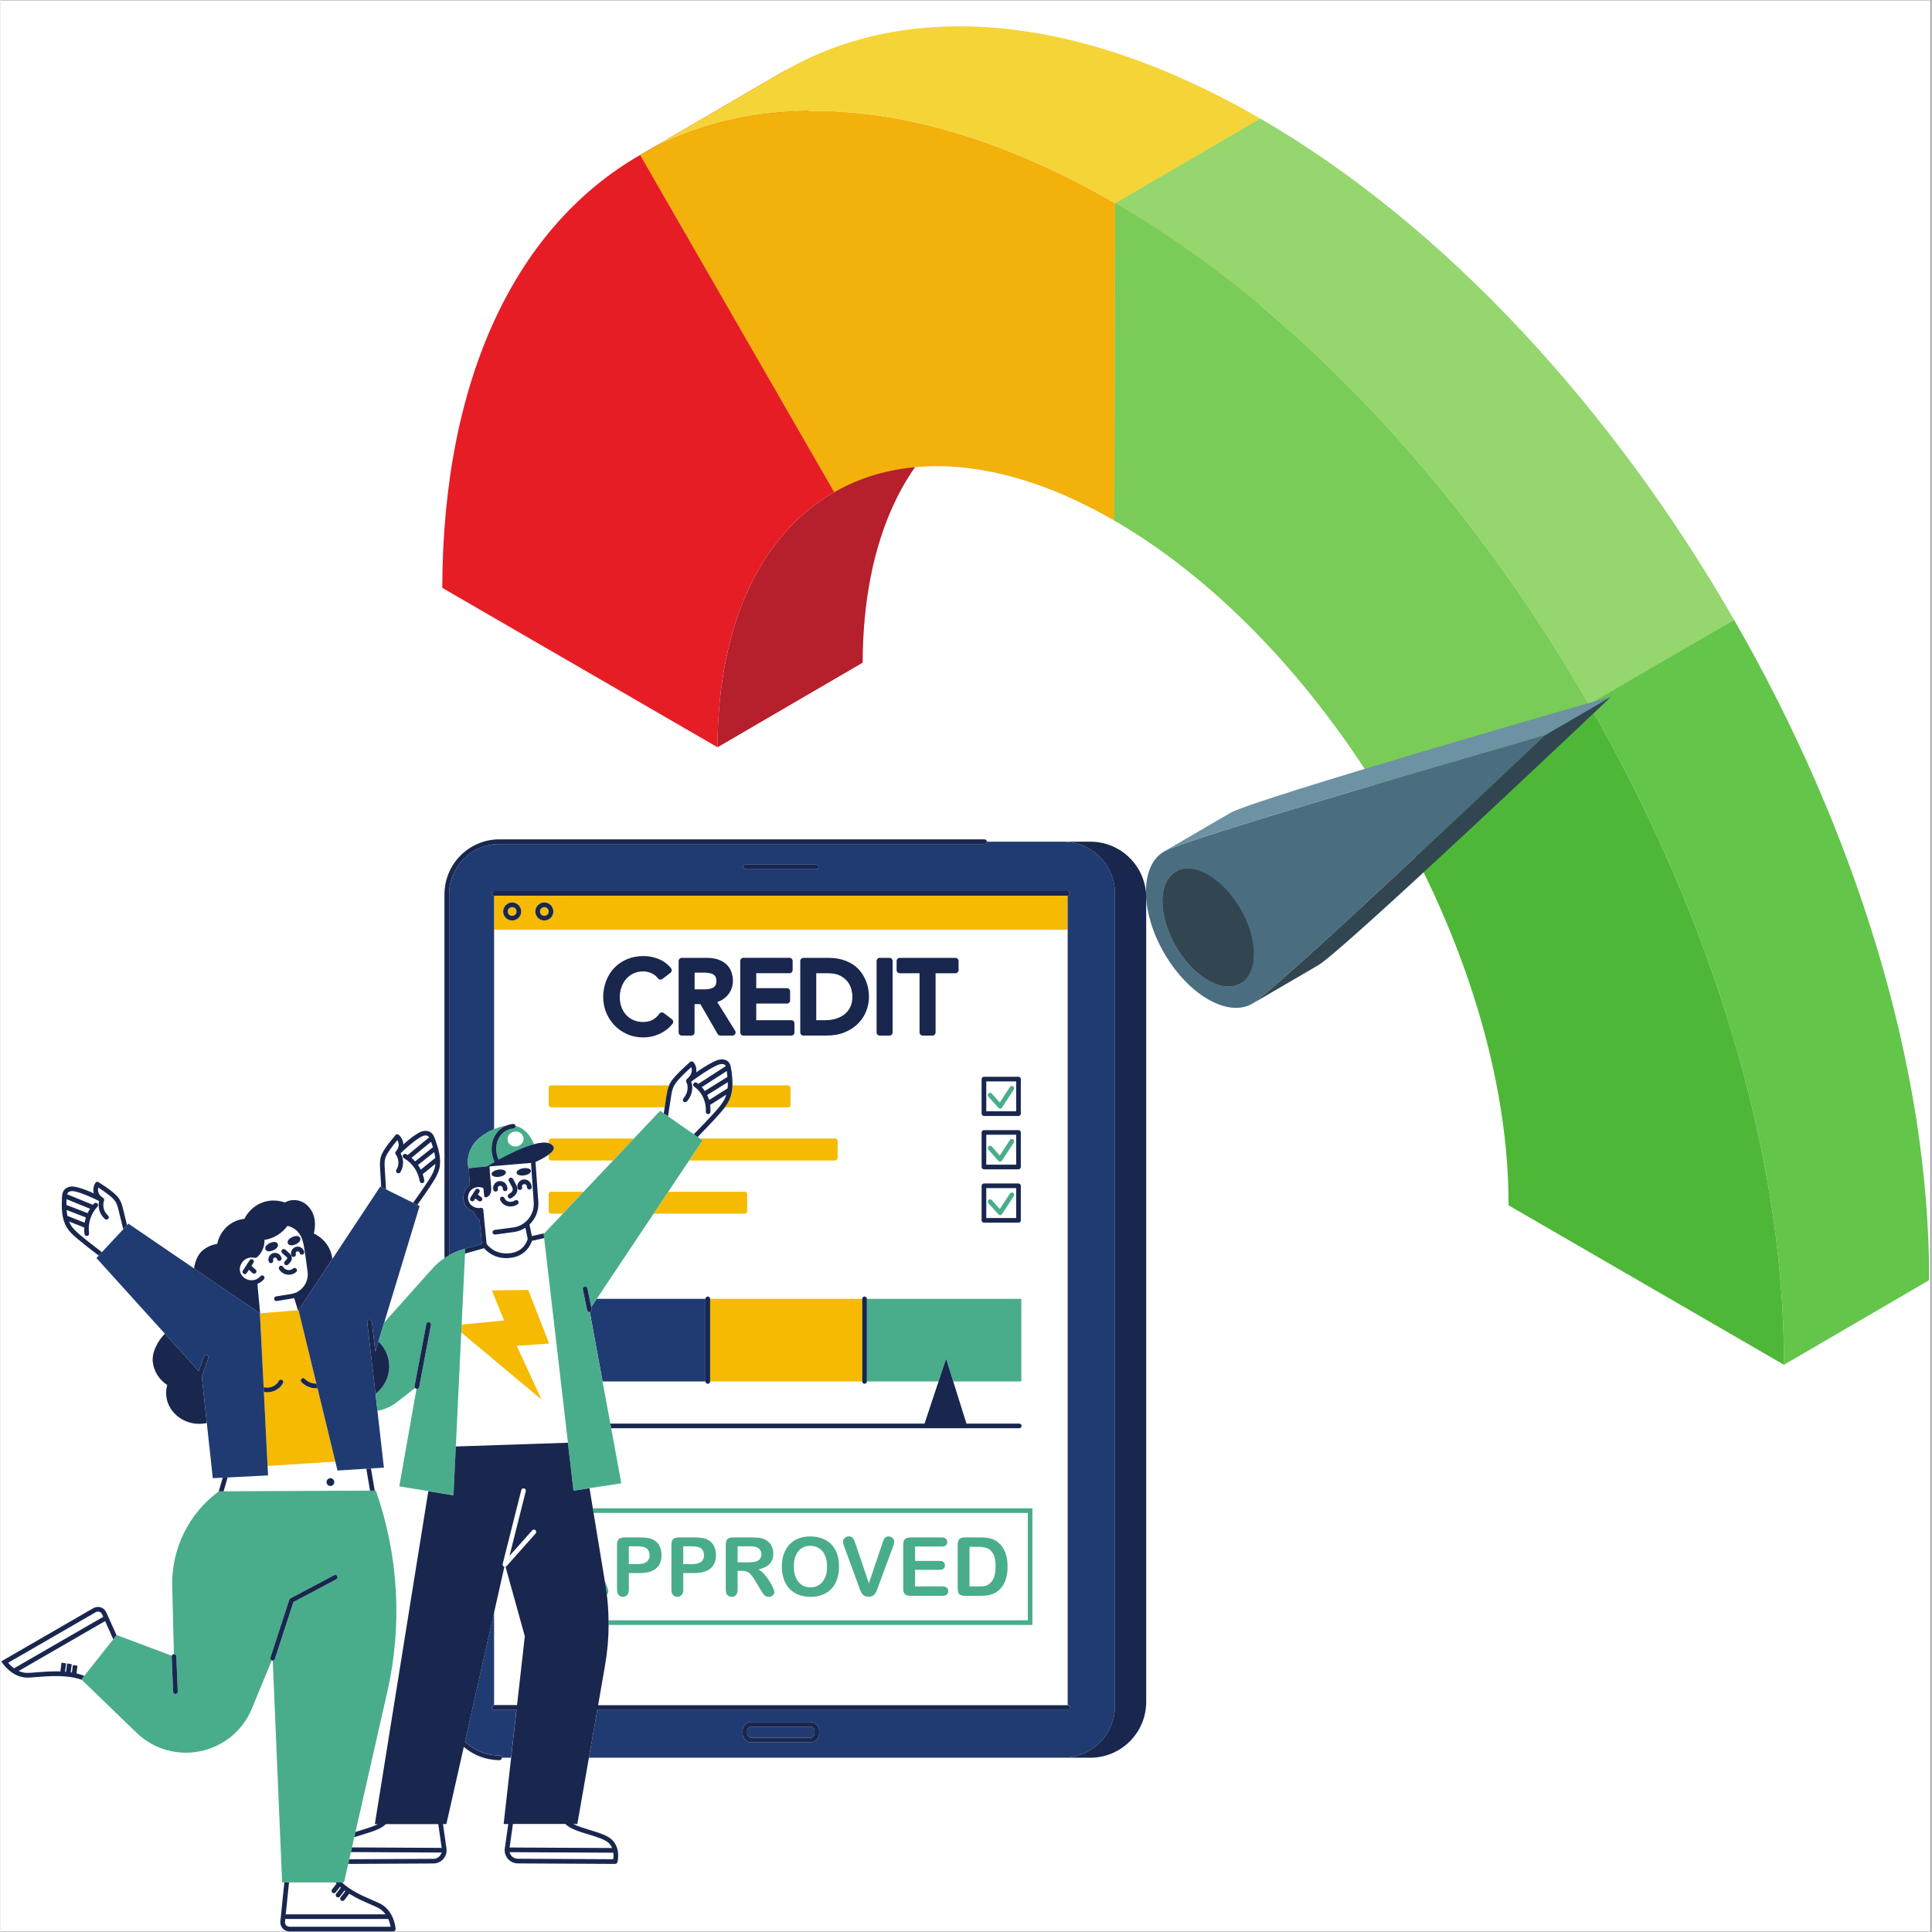
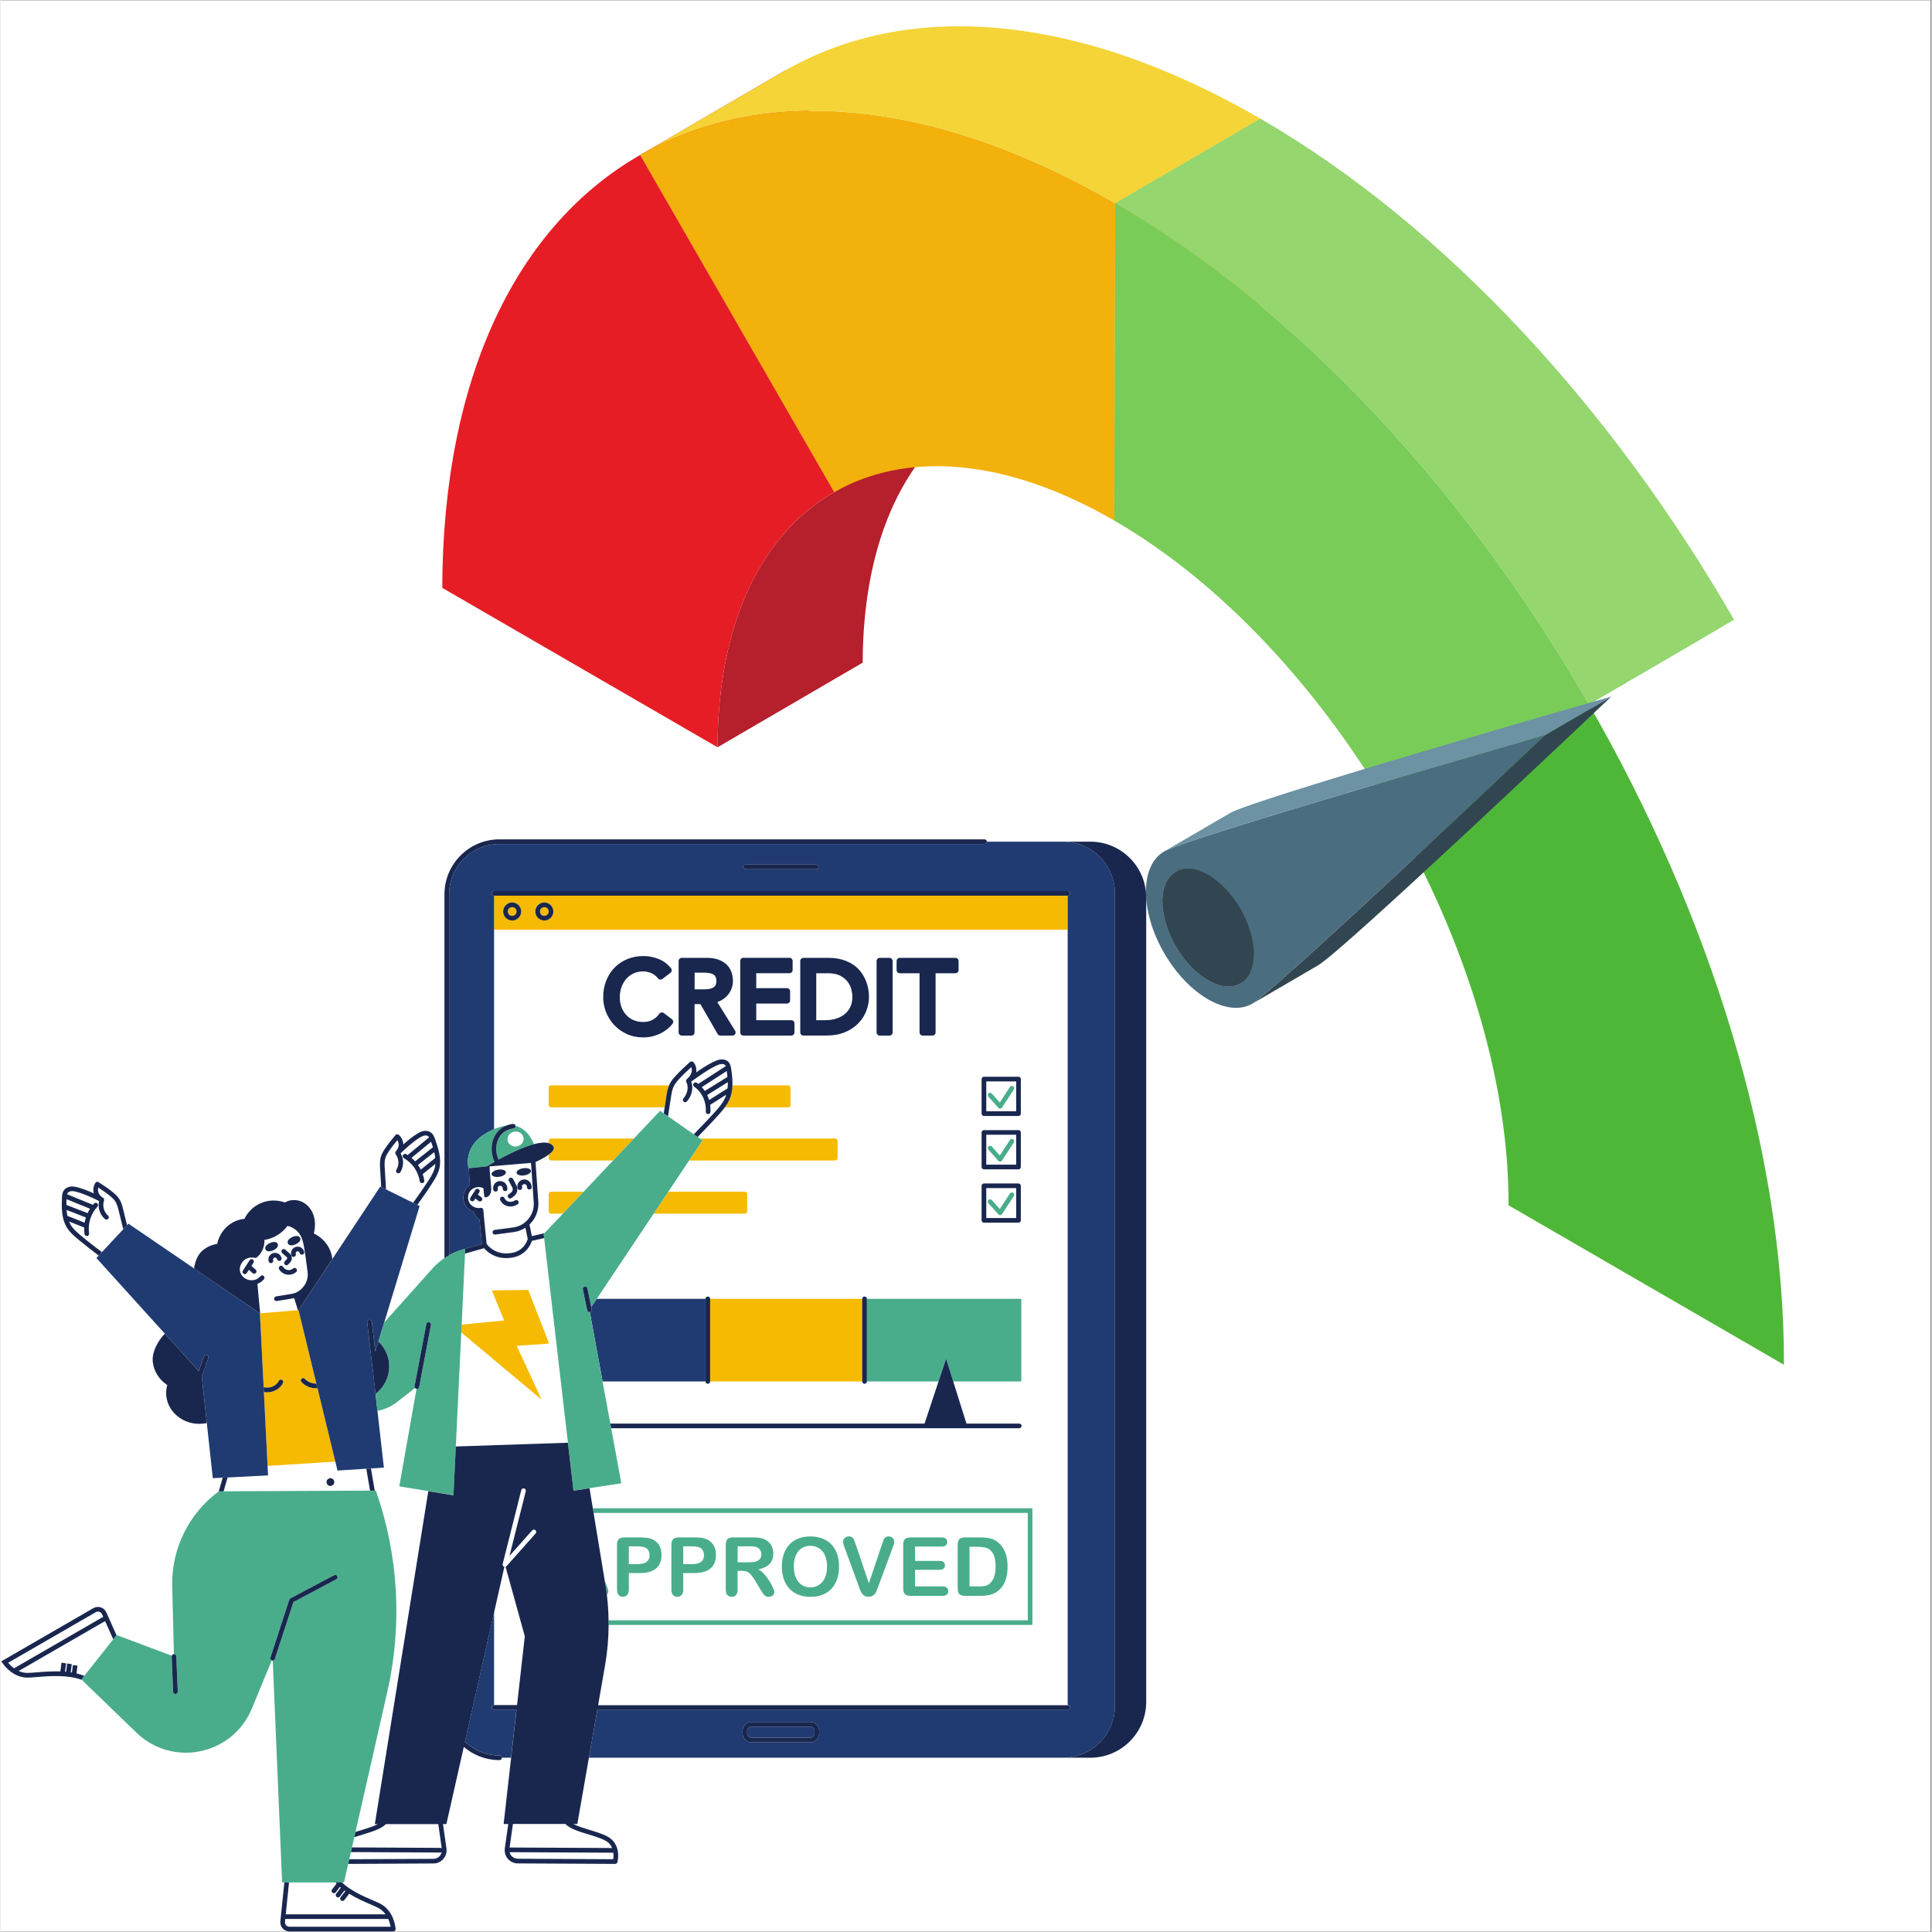
<svg xmlns="http://www.w3.org/2000/svg" width="300" zoomAndPan="magnify" viewBox="0 0 224.88 225" height="300" preserveAspectRatio="xMidYMid meet" version="1.0">
  <rect x="0" y="0" width="224.88" height="225" fill="#808080" stroke="none" />
  <defs>
    <clipPath id="8bd887b4bf">
      <path d="M 0 0.059 L 224.762 0.059 L 224.762 224.938 L 0 224.938 Z M 0 0.059 " clip-rule="nonzero" />
    </clipPath>
    <clipPath id="6ff1e3dc6a">
      <path d="M 51.445 18 L 98 18 L 98 88 L 51.445 88 Z M 51.445 18 " clip-rule="nonzero" />
    </clipPath>
    <clipPath id="76a642d055">
      <path d="M 184.969 72.145 L 224.602 72.145 L 224.602 158.941 L 184.969 158.941 Z M 184.969 72.145 " clip-rule="nonzero" />
    </clipPath>
    <clipPath id="7aa7d0b04e">
      <path d="M 162 82 L 208 82 L 208 158.941 L 162 158.941 Z M 162 82 " clip-rule="nonzero" />
    </clipPath>
    <clipPath id="585e46cfd9">
-       <path d="M 0 108 L 125 108 L 125 224.938 L 0 224.938 Z M 0 108 " clip-rule="nonzero" />
-     </clipPath>
+       </clipPath>
    <clipPath id="8a8d3175ba">
      <path d="M 0 97.75 L 133.43 97.75 L 133.43 224.938 L 0 224.938 Z M 0 97.75 " clip-rule="nonzero" />
    </clipPath>
  </defs>
  <g clip-path="url(#8bd887b4bf)">
    <path fill="#ffffff" d="M 0 0.059 L 224.879 0.059 L 224.879 224.941 L 0 224.941 Z M 0 0.059 " fill-opacity="1" fill-rule="nonzero" />
    <path fill="#ffffff" d="M 0 0.059 L 224.879 0.059 L 224.879 224.941 L 0 224.941 Z M 0 0.059 " fill-opacity="1" fill-rule="nonzero" />
  </g>
  <path fill="#b61f2c" d="M 97.098 57.312 L 114 47.461 C 105.637 52.242 100.449 62.512 100.406 77.176 L 83.504 87.027 C 83.543 72.363 88.734 62.094 97.098 57.312 " fill-opacity="1" fill-rule="nonzero" />
  <path fill="#e61d25" d="M 74.496 18.047 L 91.398 8.195 L 114 47.461 L 97.098 57.312 L 74.496 18.047 " fill-opacity="1" fill-rule="nonzero" />
  <g clip-path="url(#6ff1e3dc6a)">
    <path fill="#e61d25" d="M 74.496 18.047 L 97.098 57.312 C 88.734 62.094 83.543 72.363 83.504 87.027 L 51.445 68.461 C 51.516 43.598 60.32 26.164 74.496 18.047 " fill-opacity="1" fill-rule="nonzero" />
  </g>
  <path fill="#f3b10c" d="M 129.82 23.668 L 129.715 60.629 C 117.004 53.27 105.465 52.531 97.098 57.312 L 74.496 18.047 C 88.684 9.938 108.242 11.172 129.82 23.668 " fill-opacity="1" fill-rule="nonzero" />
  <path fill="#f3b10c" d="M 129.82 23.668 L 146.723 13.816 L 146.617 50.777 L 129.715 60.629 L 129.82 23.668 " fill-opacity="1" fill-rule="nonzero" />
  <path fill="#f4d437" d="M 74.496 18.047 L 91.398 8.195 C 105.59 0.086 125.148 1.32 146.723 13.816 L 129.82 23.668 C 108.242 11.172 88.684 9.938 74.496 18.047 " fill-opacity="1" fill-rule="nonzero" />
  <g clip-path="url(#76a642d055)">
-     <path fill="#63c54a" d="M 184.98 82.023 L 201.883 72.172 C 215.996 96.672 224.672 124.227 224.602 149.09 L 207.699 158.941 C 207.77 134.078 199.09 106.523 184.98 82.023 " fill-opacity="1" fill-rule="nonzero" />
-   </g>
+     </g>
  <g clip-path="url(#7aa7d0b04e)">
    <path fill="#4fb738" d="M 184.98 82.023 C 199.09 106.523 207.77 134.078 207.699 158.941 L 175.625 140.371 C 175.668 125.707 170.543 109.465 162.246 95.035 L 184.98 82.023 " fill-opacity="1" fill-rule="nonzero" />
  </g>
  <path fill="#4fb738" d="M 162.246 95.035 L 179.148 85.184 L 201.883 72.172 L 184.98 82.023 L 162.246 95.035 " fill-opacity="1" fill-rule="nonzero" />
  <path fill="#95d66f" d="M 129.82 23.668 L 146.723 13.816 C 168.285 26.301 187.801 47.691 201.883 72.172 L 184.98 82.023 C 170.898 57.543 151.383 36.152 129.82 23.668 " fill-opacity="1" fill-rule="nonzero" />
  <path fill="#79cc58" d="M 129.82 23.668 C 151.383 36.152 170.898 57.543 184.98 82.023 L 162.246 95.035 C 153.906 80.582 142.438 67.996 129.715 60.629 L 129.82 23.668 " fill-opacity="1" fill-rule="nonzero" />
  <path fill="#4a6e7f" d="M 143.004 100.469 C 142.992 103.852 145.363 107.973 148.301 109.672 L 140.621 114.152 C 137.684 112.453 135.309 108.332 135.32 104.945 C 137.879 103.453 140.441 101.961 143.004 100.469 C 140.441 101.961 137.879 103.453 135.32 104.945 C 135.324 103.266 135.918 102.082 136.871 101.523 L 144.555 97.047 C 143.598 97.602 143.008 98.785 143.004 100.469 " fill-opacity="1" fill-rule="nonzero" />
  <path fill="#4a6e7f" d="M 148.301 109.672 C 149.781 110.531 151.117 110.609 152.086 110.047 L 144.402 114.523 C 143.438 115.086 142.098 115.008 140.621 114.152 C 142.926 112.809 145.996 111.016 148.301 109.672 " fill-opacity="1" fill-rule="nonzero" />
  <path fill="#324651" d="M 136.871 101.523 L 144.555 97.047 C 145.52 96.484 146.859 96.562 148.34 97.418 L 140.652 101.895 C 139.176 101.039 137.836 100.961 136.871 101.523 " fill-opacity="1" fill-rule="nonzero" />
  <path fill="#324651" d="M 152.086 110.047 L 144.402 114.523 C 145.355 113.969 145.949 112.785 145.953 111.102 C 145.965 107.719 143.59 103.598 140.652 101.895 L 148.34 97.418 C 151.273 99.117 153.648 103.238 153.637 106.625 C 153.633 108.305 153.043 109.488 152.086 110.047 " fill-opacity="1" fill-rule="nonzero" />
  <path fill="#4a6e7f" d="M 140.621 114.152 C 143.559 115.852 145.945 114.488 145.953 111.102 C 145.965 107.719 143.59 103.598 140.652 101.895 C 137.719 100.195 135.328 101.559 135.32 104.945 C 135.309 108.332 137.684 112.453 140.621 114.152 Z M 135.531 99.152 C 138.367 97.52 177.832 86.191 179.906 85.594 C 178.34 87.078 148.594 115.281 145.758 116.902 C 144.332 117.711 142.473 117.445 140.613 116.371 C 138.758 115.297 136.906 113.406 135.496 110.961 C 132.68 106.07 132.695 100.773 135.531 99.152 " fill-opacity="1" fill-rule="nonzero" />
  <path fill="#324651" d="M 140.652 101.895 C 143.59 103.598 145.965 107.719 145.953 111.102 C 145.945 114.488 143.559 115.852 140.621 114.152 C 137.684 112.453 135.309 108.332 135.32 104.945 C 135.328 101.559 137.719 100.195 140.652 101.895 " fill-opacity="1" fill-rule="nonzero" />
  <path fill="#324651" d="M 187.59 81.117 C 186.023 82.602 156.273 110.805 153.441 112.422 L 145.758 116.902 C 148.594 115.281 178.34 87.078 179.906 85.594 C 182.215 84.25 185.285 82.461 187.59 81.117 " fill-opacity="1" fill-rule="nonzero" />
  <path fill="#6c92a3" d="M 135.531 99.152 L 143.215 94.676 C 146.047 93.039 185.516 81.715 187.59 81.117 L 179.906 85.594 C 177.832 86.191 138.367 97.52 135.531 99.152 " fill-opacity="1" fill-rule="nonzero" />
  <g clip-path="url(#585e46cfd9)">
    <path fill="#ffffff" d="M 9.945 141.785 C 9.879 141.984 9.832 142.188 9.797 142.395 L 7.789 141.598 C 7.742 141.375 7.715 141.145 7.699 140.914 Z M 13.363 139.918 C 13.191 139.648 12.938 139.43 12.688 139.227 C 12.27 138.895 11.824 138.586 11.387 138.301 C 11.34 138.473 11.336 138.656 11.383 138.824 C 11.453 139.094 11.645 139.324 11.941 139.5 C 12.051 139.57 12.098 139.703 12.055 139.828 C 11.84 140.422 12.031 141.148 12.512 141.562 C 12.629 141.66 12.641 141.828 12.543 141.941 C 12.445 142.059 12.273 142.07 12.16 141.973 C 11.566 141.465 11.305 140.629 11.48 139.875 C 10.641 139.465 9.777 139.059 8.879 138.812 C 8.648 138.75 8.461 138.707 8.273 138.723 C 8.09 138.734 7.934 138.801 7.844 138.91 C 7.801 138.961 7.773 139.023 7.754 139.09 L 10.758 140.32 C 10.805 140.27 10.844 140.215 10.891 140.164 C 10.992 140.055 11.164 140.051 11.27 140.152 C 11.379 140.258 11.387 140.426 11.281 140.535 C 10.512 141.344 10.141 142.531 10.316 143.637 C 10.336 143.785 10.238 143.926 10.09 143.945 C 10.078 143.949 10.062 143.949 10.047 143.949 C 9.918 143.949 9.801 143.855 9.781 143.723 C 9.738 143.469 9.73 143.211 9.742 142.957 L 7.977 142.258 C 8.031 142.391 8.094 142.52 8.168 142.645 C 8.449 143.117 8.891 143.512 9.32 143.867 C 10.125 144.543 10.977 145.195 11.801 145.82 L 14.285 143.156 L 13.762 141.031 C 13.672 140.645 13.57 140.242 13.363 139.918 Z M 7.676 140.328 L 10.141 141.281 C 10.223 141.102 10.32 140.93 10.426 140.766 L 7.688 139.648 C 7.684 139.863 7.676 140.094 7.676 140.328 Z M 34.625 152.586 L 30.238 152.949 C 30.203 152.543 30.16 152.098 30.117 151.645 C 30.051 150.934 29.98 150.199 29.922 149.516 C 30.227 149.398 30.473 149.23 30.684 148.977 C 30.777 148.863 30.766 148.695 30.648 148.598 C 30.531 148.5 30.363 148.516 30.266 148.633 C 30.086 148.848 29.875 148.98 29.59 149.062 C 29.586 149.062 29.586 149.062 29.586 149.062 C 29.578 149.062 29.574 149.062 29.566 149.062 C 29 149.199 28.398 148.969 28.078 148.488 C 27.773 148.027 27.801 147.488 28.156 147 C 28.48 146.555 29.031 146.367 29.633 146.492 C 29.715 146.508 29.797 146.484 29.863 146.434 C 30.449 145.941 30.77 145.184 30.738 144.402 C 31.789 144.25 32.785 143.645 33.426 142.77 C 34.055 142.906 34.625 143.324 34.941 143.891 C 35.164 144.293 35.27 144.77 35.352 145.223 C 35.438 145.664 35.574 146.641 35.762 148.125 C 35.895 149.145 35.348 150.102 34.398 150.551 C 34.379 150.555 34.355 150.555 34.336 150.562 C 34.176 150.625 34.012 150.672 33.844 150.699 L 32.098 150.984 C 31.949 151.008 31.848 151.145 31.871 151.293 C 31.895 151.426 32.008 151.523 32.141 151.523 C 32.152 151.523 32.168 151.523 32.184 151.52 L 33.93 151.234 C 34.02 151.219 34.109 151.199 34.203 151.176 C 34.254 151.367 34.316 151.566 34.387 151.777 C 34.473 152.035 34.562 152.312 34.625 152.586 Z M 29.719 147.867 L 29.223 147.426 L 29.461 147.059 C 29.543 146.934 29.508 146.766 29.383 146.684 C 29.258 146.605 29.09 146.641 29.012 146.762 L 28.227 147.973 C 28.145 148.098 28.18 148.266 28.305 148.348 C 28.352 148.375 28.402 148.391 28.449 148.391 C 28.539 148.391 28.625 148.348 28.676 148.266 L 28.926 147.883 L 29.355 148.27 C 29.41 148.316 29.473 148.336 29.539 148.336 C 29.613 148.336 29.688 148.305 29.742 148.246 C 29.84 148.137 29.828 147.965 29.719 147.867 Z M 34.461 147.754 C 34.363 147.641 34.191 147.629 34.078 147.727 C 33.91 147.875 33.668 147.941 33.449 147.906 C 33.23 147.871 33.023 147.727 32.91 147.539 C 32.836 147.406 32.672 147.363 32.539 147.441 C 32.41 147.52 32.371 147.684 32.441 147.812 C 32.637 148.145 32.98 148.379 33.359 148.441 C 33.43 148.453 33.5 148.457 33.57 148.457 C 33.883 148.457 34.195 148.344 34.434 148.137 C 34.547 148.039 34.555 147.867 34.461 147.754 Z M 34.82 145.215 C 34.547 145.137 34.246 145.219 34.051 145.418 C 33.852 145.617 33.781 145.922 33.867 146.191 C 33.902 146.305 34.008 146.379 34.125 146.379 C 34.152 146.379 34.176 146.375 34.203 146.367 C 34.348 146.32 34.426 146.168 34.383 146.027 C 34.359 145.953 34.383 145.852 34.441 145.793 C 34.496 145.738 34.594 145.711 34.672 145.734 C 34.75 145.754 34.816 145.828 34.832 145.906 C 34.863 146.051 35.008 146.145 35.156 146.113 C 35.301 146.082 35.395 145.938 35.363 145.793 C 35.305 145.52 35.09 145.293 34.82 145.215 Z M 33.469 144.809 C 33.535 144.957 33.684 145.031 33.879 145.031 C 34.023 145.031 34.191 144.992 34.371 144.91 C 34.527 144.844 34.66 144.75 34.758 144.656 C 34.98 144.434 34.926 144.242 34.895 144.168 C 34.855 144.082 34.781 144.016 34.688 143.977 C 34.441 143.883 34.121 144.004 33.992 144.062 C 33.84 144.129 33.703 144.223 33.605 144.316 C 33.383 144.539 33.438 144.734 33.469 144.809 Z M 32.805 145.938 L 33.32 146.395 C 33.367 146.434 33.391 146.477 33.391 146.523 C 33.395 146.566 33.375 146.605 33.34 146.645 L 33.102 146.895 C 33 147.004 33.004 147.18 33.117 147.277 C 33.168 147.328 33.234 147.352 33.301 147.352 C 33.375 147.352 33.445 147.32 33.5 147.266 L 33.734 147.012 C 33.867 146.867 33.938 146.684 33.93 146.496 C 33.922 146.305 33.832 146.125 33.68 145.988 L 33.164 145.531 C 33.051 145.434 32.879 145.441 32.781 145.555 C 32.684 145.668 32.691 145.84 32.805 145.938 Z M 31.27 145.73 C 31.41 145.73 31.578 145.688 31.762 145.609 C 32.195 145.414 32.398 145.121 32.281 144.863 C 32.168 144.605 31.812 144.566 31.383 144.762 C 30.949 144.957 30.742 145.246 30.859 145.504 C 30.926 145.652 31.07 145.73 31.27 145.73 Z M 31.805 146.523 C 31.859 146.465 31.957 146.438 32.035 146.461 C 32.113 146.48 32.18 146.555 32.195 146.633 C 32.23 146.781 32.371 146.871 32.52 146.844 C 32.664 146.809 32.758 146.668 32.727 146.52 C 32.668 146.242 32.453 146.016 32.184 145.941 C 31.918 145.863 31.613 145.945 31.418 146.145 C 31.223 146.344 31.148 146.648 31.234 146.914 C 31.27 147.031 31.379 147.105 31.492 147.105 C 31.52 147.105 31.547 147.098 31.574 147.09 C 31.719 147.047 31.797 146.895 31.75 146.754 C 31.723 146.676 31.746 146.578 31.805 146.523 Z M 50.574 135.969 C 50.609 135.828 50.629 135.688 50.641 135.543 L 49.164 136.734 C 49.25 136.977 49.316 137.227 49.355 137.477 C 49.375 137.625 49.273 137.762 49.125 137.781 C 49.113 137.785 49.098 137.785 49.086 137.785 C 48.953 137.785 48.836 137.688 48.816 137.555 C 48.656 136.453 47.949 135.426 46.977 134.883 C 46.844 134.809 46.797 134.645 46.867 134.512 C 46.941 134.383 47.105 134.336 47.238 134.406 C 47.297 134.441 47.352 134.48 47.406 134.516 L 49.914 132.449 C 49.875 132.391 49.828 132.34 49.773 132.305 C 49.656 132.23 49.488 132.211 49.309 132.258 C 49.129 132.301 48.957 132.395 48.758 132.52 C 47.973 133.023 47.266 133.672 46.59 134.309 C 46.98 134.98 46.98 135.852 46.559 136.512 C 46.48 136.641 46.312 136.68 46.188 136.598 C 46.059 136.52 46.023 136.352 46.102 136.223 C 46.441 135.688 46.406 134.938 46.023 134.434 C 45.945 134.328 45.953 134.184 46.039 134.09 C 46.27 133.832 46.383 133.551 46.371 133.277 C 46.363 133.102 46.305 132.926 46.207 132.781 C 45.879 133.18 45.539 133.605 45.238 134.051 C 45.062 134.312 44.887 134.602 44.801 134.91 C 44.699 135.281 44.723 135.695 44.746 136.09 L 44.891 138.473 C 44.891 138.488 44.887 138.496 44.887 138.508 L 48.051 140.074 C 48.648 139.234 49.266 138.363 49.836 137.48 C 50.137 137.012 50.441 136.508 50.574 135.969 Z M 50.508 134.176 L 48.621 135.672 C 48.746 135.844 48.848 136.027 48.941 136.215 L 50.629 134.855 C 50.605 134.629 50.562 134.402 50.508 134.176 Z M 48.285 135.254 L 50.359 133.609 C 50.289 133.383 50.215 133.172 50.145 132.965 L 47.859 134.848 C 48.008 134.973 48.152 135.105 48.285 135.254 Z M 42.598 171.047 L 43.035 173.602 L 25.98 173.68 L 26.445 172.066 L 31.16 171.824 L 31.102 170.719 L 38.992 170.219 L 39.246 171.258 Z M 38.871 172.605 C 38.871 172.355 38.668 172.152 38.418 172.152 C 38.168 172.152 37.969 172.355 37.969 172.605 C 37.969 172.852 38.168 173.055 38.418 173.055 C 38.668 173.055 38.871 172.855 38.871 172.605 Z M 2.121 194.602 C 2.391 194.723 2.691 194.809 3.027 194.824 C 3.266 194.84 3.68 194.805 4.16 194.762 C 4.824 194.711 5.629 194.645 6.465 194.645 C 6.633 194.645 6.801 194.648 6.969 194.652 C 7.012 194.309 7.055 193.965 7.105 193.633 L 7.641 193.715 C 7.594 194.031 7.551 194.359 7.512 194.684 C 7.551 194.688 7.594 194.691 7.637 194.695 C 7.676 194.371 7.715 194.051 7.762 193.73 L 8.301 193.812 C 8.254 194.121 8.211 194.441 8.176 194.758 C 8.219 194.766 8.27 194.773 8.316 194.781 C 8.352 194.488 8.387 194.191 8.434 193.906 L 8.969 193.988 C 8.926 194.277 8.883 194.582 8.848 194.887 C 9.164 194.957 9.465 195.055 9.758 195.168 L 13.137 190.91 L 12.188 188.793 Z M 11.512 187.711 C 11.371 187.664 11.219 187.68 11.094 187.754 L 0.883 193.645 C 1.047 193.844 1.285 194.078 1.574 194.289 L 11.957 188.297 L 11.824 187.996 C 11.766 187.855 11.652 187.758 11.512 187.711 Z M 33.262 224.215 C 33.359 224.324 33.5 224.387 33.648 224.387 L 45.434 224.387 C 45.387 224.133 45.301 223.809 45.152 223.48 L 33.164 223.48 L 33.133 223.812 C 33.113 223.965 33.16 224.105 33.262 224.215 Z M 44.84 222.941 C 44.664 222.703 44.449 222.477 44.168 222.293 C 43.953 222.156 43.555 221.984 43.098 221.785 C 42.379 221.477 41.465 221.082 40.609 220.543 C 40.426 220.793 40.234 221.043 40.039 221.285 C 39.984 221.352 39.906 221.387 39.828 221.387 C 39.77 221.387 39.711 221.367 39.66 221.328 C 39.543 221.234 39.527 221.062 39.617 220.945 C 39.801 220.715 39.98 220.477 40.16 220.242 C 40.125 220.219 40.09 220.191 40.055 220.168 C 39.879 220.402 39.703 220.637 39.52 220.867 C 39.465 220.934 39.387 220.969 39.309 220.969 C 39.25 220.969 39.191 220.949 39.141 220.91 C 39.023 220.816 39.008 220.648 39.098 220.527 C 39.281 220.301 39.457 220.066 39.633 219.832 C 39.598 219.805 39.562 219.773 39.527 219.742 C 39.363 219.961 39.199 220.172 39.035 220.383 C 38.98 220.449 38.902 220.484 38.82 220.484 C 38.762 220.484 38.703 220.465 38.656 220.426 C 38.539 220.332 38.52 220.164 38.609 220.043 C 38.785 219.82 38.965 219.594 39.141 219.359 C 39.094 219.312 39.055 219.27 39.016 219.223 L 33.605 219.223 L 33.227 222.934 L 44.84 222.934 Z M 50.418 216.465 C 50.703 216.465 50.977 216.34 51.16 216.121 C 51.27 215.996 51.336 215.848 51.371 215.691 C 51.332 215.715 51.289 215.73 51.242 215.73 L 40.809 215.68 L 40.621 216.516 Z M 51.242 215.191 C 51.293 215.191 51.336 215.211 51.379 215.234 L 50.984 212.422 L 44.875 212.422 C 44.344 212.98 43.289 213.301 42.184 213.637 C 41.852 213.738 41.52 213.84 41.203 213.949 L 40.93 215.141 Z M 59.496 216.121 C 59.684 216.34 59.953 216.465 60.238 216.465 L 71.359 216.523 C 71.387 216.348 71.406 216.07 71.367 215.766 L 59.285 215.703 C 59.324 215.855 59.391 216 59.496 216.121 Z M 59.289 215.16 L 71.223 215.219 C 71.141 215.02 71.02 214.824 70.844 214.648 C 70.418 214.227 69.434 213.926 68.473 213.633 C 67.367 213.301 66.312 212.977 65.785 212.418 L 59.676 212.418 Z M 119.637 188.699 L 70.812 188.699 C 70.797 187.711 70.738 186.719 70.617 185.734 C 70.727 185.613 70.785 185.48 70.785 185.332 C 70.785 185.184 70.715 184.938 70.578 184.605 L 70.375 184.109 L 69.07 176.195 L 119.637 176.195 Z M 76.984 181.09 C 76.984 180.766 76.934 180.473 76.828 180.211 C 76.723 179.953 76.566 179.734 76.363 179.555 C 76.16 179.375 75.918 179.246 75.641 179.172 C 75.359 179.09 74.957 179.047 74.434 179.047 L 72.668 179.047 C 72.363 179.047 72.141 179.113 72.004 179.242 C 71.863 179.375 71.793 179.59 71.793 179.895 L 71.793 185.137 C 71.793 185.41 71.855 185.613 71.984 185.754 C 72.113 185.898 72.277 185.969 72.484 185.969 C 72.684 185.969 72.848 185.898 72.977 185.754 C 73.109 185.609 73.172 185.402 73.172 185.129 L 73.172 183.203 L 74.434 183.203 C 75.277 183.203 75.914 183.023 76.34 182.668 C 76.77 182.309 76.984 181.781 76.984 181.09 Z M 83.324 181.09 C 83.324 180.766 83.27 180.473 83.164 180.211 C 83.059 179.953 82.906 179.734 82.703 179.555 C 82.5 179.375 82.258 179.246 81.98 179.172 C 81.699 179.09 81.297 179.047 80.773 179.047 L 79.004 179.047 C 78.703 179.047 78.48 179.113 78.344 179.242 C 78.203 179.375 78.133 179.59 78.133 179.895 L 78.133 185.137 C 78.133 185.41 78.195 185.613 78.324 185.754 C 78.449 185.898 78.617 185.969 78.824 185.969 C 79.023 185.969 79.188 185.898 79.316 185.754 C 79.445 185.609 79.512 185.402 79.512 185.129 L 79.512 183.203 L 80.773 183.203 C 81.617 183.203 82.254 183.023 82.68 182.668 C 83.109 182.309 83.324 181.781 83.324 181.09 Z M 90.125 185.414 C 90.125 185.328 90.074 185.168 89.977 184.938 C 89.879 184.707 89.746 184.449 89.57 184.164 C 89.395 183.879 89.195 183.609 88.973 183.355 C 88.754 183.102 88.516 182.91 88.273 182.777 C 88.855 182.652 89.289 182.438 89.574 182.133 C 89.863 181.832 90.004 181.426 90.004 180.918 C 90.004 180.672 89.961 180.438 89.879 180.215 C 89.793 179.992 89.668 179.801 89.504 179.633 C 89.34 179.465 89.152 179.34 88.938 179.25 C 88.762 179.168 88.566 179.117 88.348 179.09 C 88.125 179.062 87.863 179.047 87.555 179.047 L 85.312 179.047 C 85.016 179.047 84.801 179.117 84.668 179.25 C 84.535 179.383 84.469 179.598 84.469 179.895 L 84.469 185.129 C 84.469 185.402 84.527 185.613 84.648 185.754 C 84.77 185.898 84.938 185.969 85.16 185.969 C 85.363 185.969 85.531 185.898 85.656 185.766 C 85.781 185.629 85.844 185.414 85.844 185.129 L 85.844 182.945 L 86.328 182.945 C 86.57 182.945 86.773 182.977 86.938 183.043 C 87.094 183.105 87.254 183.227 87.414 183.402 C 87.57 183.578 87.746 183.836 87.941 184.176 L 88.496 185.094 C 88.625 185.309 88.727 185.473 88.805 185.586 C 88.879 185.695 88.969 185.789 89.074 185.863 C 89.18 185.934 89.309 185.969 89.465 185.969 C 89.594 185.969 89.707 185.945 89.809 185.895 C 89.906 185.844 89.984 185.773 90.043 185.684 C 90.094 185.594 90.125 185.504 90.125 185.414 Z M 97.652 182.441 C 97.652 181.727 97.523 181.109 97.266 180.582 C 97.004 180.055 96.621 179.648 96.117 179.359 C 95.609 179.074 95.004 178.93 94.301 178.93 C 93.781 178.93 93.316 179.012 92.91 179.172 C 92.5 179.336 92.152 179.57 91.871 179.879 C 91.586 180.184 91.371 180.555 91.219 180.988 C 91.07 181.426 90.992 181.902 90.992 182.426 C 90.992 182.938 91.066 183.41 91.211 183.852 C 91.352 184.289 91.566 184.664 91.848 184.98 C 92.129 185.293 92.48 185.535 92.902 185.703 C 93.32 185.875 93.797 185.961 94.332 185.961 C 94.867 185.961 95.34 185.879 95.754 185.711 C 96.168 185.543 96.516 185.301 96.801 184.988 C 97.086 184.672 97.301 184.301 97.441 183.871 C 97.582 183.445 97.652 182.965 97.652 182.441 Z M 104.09 179.551 C 104.09 179.449 104.059 179.352 104 179.254 C 103.945 179.156 103.867 179.078 103.766 179.02 C 103.664 178.961 103.559 178.93 103.438 178.93 C 103.277 178.93 103.152 178.969 103.059 179.043 C 102.961 179.117 102.898 179.203 102.855 179.297 C 102.816 179.391 102.758 179.559 102.676 179.801 L 101.129 184.395 L 99.59 179.832 C 99.488 179.516 99.387 179.289 99.289 179.145 C 99.191 178.996 99.027 178.926 98.789 178.926 C 98.598 178.926 98.438 178.992 98.312 179.121 C 98.184 179.25 98.121 179.395 98.121 179.551 C 98.121 179.613 98.133 179.691 98.152 179.781 C 98.172 179.867 98.199 179.953 98.227 180.031 C 98.254 180.109 98.281 180.188 98.312 180.266 L 99.93 184.672 C 99.988 184.844 100.047 185.004 100.105 185.156 C 100.164 185.305 100.234 185.441 100.312 185.562 C 100.391 185.68 100.492 185.773 100.625 185.848 C 100.754 185.922 100.906 185.957 101.094 185.957 C 101.281 185.957 101.438 185.918 101.566 185.844 C 101.691 185.773 101.797 185.676 101.875 185.562 C 101.953 185.445 102.02 185.309 102.078 185.156 C 102.137 185.004 102.191 184.844 102.254 184.672 L 103.902 180.23 C 103.93 180.148 103.957 180.07 103.984 179.992 C 104.012 179.918 104.035 179.84 104.055 179.762 C 104.074 179.684 104.09 179.617 104.09 179.551 Z M 110.363 185.305 C 110.363 185.141 110.309 185.008 110.199 184.906 C 110.09 184.805 109.926 184.754 109.711 184.754 L 106.5 184.754 L 106.5 182.82 L 109.359 182.82 C 109.57 182.82 109.73 182.77 109.832 182.672 C 109.934 182.574 109.984 182.449 109.984 182.293 C 109.984 182.141 109.934 182.016 109.832 181.922 C 109.73 181.824 109.57 181.781 109.359 181.781 L 106.504 181.781 L 106.504 180.109 L 109.605 180.109 C 109.824 180.109 109.988 180.062 110.098 179.965 C 110.203 179.867 110.258 179.734 110.258 179.578 C 110.258 179.418 110.203 179.293 110.098 179.195 C 109.992 179.098 109.824 179.047 109.605 179.047 L 105.969 179.047 C 105.773 179.047 105.613 179.078 105.488 179.137 C 105.367 179.191 105.273 179.285 105.215 179.41 C 105.156 179.535 105.125 179.695 105.125 179.895 L 105.125 185.008 C 105.125 185.305 105.191 185.52 105.32 185.648 C 105.453 185.781 105.668 185.852 105.969 185.852 L 109.711 185.852 C 109.93 185.852 110.09 185.801 110.203 185.699 C 110.309 185.598 110.363 185.469 110.363 185.305 Z M 117.281 182.43 C 117.281 181.191 116.93 180.27 116.219 179.664 C 115.945 179.426 115.645 179.262 115.309 179.176 C 114.977 179.09 114.578 179.047 114.109 179.047 L 112.312 179.047 C 112.016 179.047 111.801 179.113 111.668 179.246 C 111.535 179.379 111.469 179.594 111.469 179.891 L 111.469 184.879 C 111.469 185.098 111.488 185.277 111.527 185.414 C 111.562 185.555 111.648 185.66 111.773 185.734 C 111.902 185.809 112.09 185.848 112.34 185.848 L 114.137 185.848 C 114.445 185.848 114.727 185.828 114.977 185.789 C 115.227 185.746 115.457 185.676 115.676 185.578 C 115.891 185.48 116.094 185.352 116.273 185.184 C 116.508 184.973 116.695 184.73 116.844 184.461 C 116.992 184.188 117.102 183.887 117.176 183.547 C 117.246 183.207 117.281 182.84 117.281 182.43 Z M 114.832 180.273 C 114.535 180.184 114.18 180.137 113.758 180.137 L 112.848 180.137 L 112.848 184.754 L 113.891 184.754 C 114.121 184.754 114.301 184.75 114.43 184.734 C 114.559 184.723 114.695 184.691 114.832 184.645 C 114.973 184.594 115.094 184.523 115.195 184.434 C 115.656 184.047 115.887 183.375 115.887 182.422 C 115.887 181.75 115.785 181.246 115.582 180.914 C 115.379 180.578 115.133 180.367 114.832 180.273 Z M 84.699 126.031 L 82.297 127.527 C 82.387 127.715 82.461 127.91 82.52 128.109 L 84.672 126.75 C 84.699 126.508 84.707 126.27 84.699 126.031 Z M 118.285 129.422 L 114.805 129.422 L 114.805 125.938 L 118.285 125.938 Z M 117.93 126.512 C 117.805 126.43 117.637 126.465 117.555 126.59 L 116.375 128.395 L 115.449 127.355 C 115.352 127.242 115.18 127.23 115.07 127.332 C 114.957 127.434 114.945 127.602 115.047 127.715 L 116.207 129.016 C 116.258 129.074 116.332 129.109 116.41 129.109 C 116.414 129.109 116.422 129.109 116.426 129.109 C 116.512 129.102 116.586 129.059 116.633 128.984 L 118.008 126.887 C 118.09 126.762 118.055 126.594 117.93 126.512 Z M 118.285 135.637 L 114.805 135.637 L 114.805 132.152 L 118.285 132.152 Z M 117.93 132.688 C 117.805 132.605 117.637 132.641 117.555 132.766 L 116.375 134.566 L 115.449 133.527 C 115.352 133.418 115.18 133.406 115.07 133.508 C 114.957 133.605 114.945 133.777 115.047 133.887 L 116.207 135.191 C 116.258 135.246 116.332 135.281 116.41 135.281 C 116.414 135.281 116.422 135.281 116.426 135.281 C 116.512 135.277 116.586 135.23 116.633 135.16 L 118.008 133.059 C 118.09 132.934 118.055 132.766 117.93 132.688 Z M 88.605 181.004 C 88.605 180.816 88.559 180.652 88.461 180.508 C 88.367 180.363 88.23 180.258 88.066 180.184 C 87.906 180.117 87.586 180.082 87.113 180.082 L 85.844 180.082 L 85.844 181.953 L 87.078 181.953 C 87.406 181.953 87.688 181.922 87.914 181.867 C 88.137 181.809 88.312 181.711 88.43 181.574 C 88.547 181.438 88.605 181.246 88.605 181.004 Z M 118.285 141.852 L 114.805 141.852 L 114.805 138.367 L 118.285 138.367 Z M 117.93 138.918 C 117.805 138.84 117.637 138.875 117.555 139 L 116.375 140.801 L 115.449 139.762 C 115.352 139.652 115.18 139.641 115.07 139.738 C 114.957 139.84 114.945 140.012 115.047 140.121 L 116.207 141.422 C 116.258 141.48 116.332 141.516 116.41 141.516 C 116.414 141.516 116.422 141.516 116.426 141.516 C 116.512 141.512 116.586 141.465 116.633 141.395 L 118.008 139.293 C 118.09 139.168 118.055 139 117.93 138.918 Z M 84.363 127.906 C 84.426 127.77 84.477 127.629 84.523 127.484 L 82.645 128.672 C 82.68 128.941 82.695 129.215 82.68 129.492 C 82.672 129.637 82.551 129.746 82.406 129.746 C 82.402 129.746 82.398 129.746 82.391 129.746 C 82.242 129.738 82.129 129.609 82.137 129.461 C 82.211 128.293 81.691 127.18 80.785 126.555 C 80.66 126.469 80.629 126.297 80.715 126.176 C 80.801 126.051 80.969 126.023 81.094 126.105 C 81.148 126.148 81.207 126.188 81.262 126.23 L 84.453 124.168 C 84.453 124.168 84.457 124.168 84.461 124.164 C 84.43 124.102 84.398 124.043 84.348 124.008 C 84.246 123.922 84.062 123.895 83.859 123.93 C 83.641 123.969 83.41 124.074 83.199 124.184 C 82.23 124.672 81.32 125.328 80.441 125.965 C 80.715 126.695 80.523 127.613 79.938 128.273 C 79.84 128.387 79.668 128.395 79.559 128.301 C 79.445 128.199 79.438 128.027 79.531 127.918 C 80.023 127.363 80.164 126.559 79.867 126.008 C 79.809 125.895 79.836 125.754 79.934 125.672 C 80.25 125.402 80.441 125.102 80.492 124.801 C 80.523 124.621 80.504 124.438 80.441 124.281 C 79.984 124.695 79.516 125.133 79.086 125.598 C 78.836 125.867 78.582 126.164 78.414 126.492 C 78.219 126.887 78.152 127.324 78.086 127.75 L 77.75 130 L 80.742 132.098 C 81.57 131.246 82.418 130.371 83.227 129.473 C 83.656 128.992 84.098 128.477 84.363 127.906 Z M 64.113 141.344 C 63.965 141.344 63.844 141.219 63.844 141.07 L 63.844 139.059 C 63.844 138.91 63.965 138.789 64.113 138.789 L 67.902 138.789 L 71.34 135.148 L 64.109 135.148 C 63.961 135.148 63.84 135.027 63.84 134.879 L 63.84 134.477 C 63.32 134.855 62.609 135.195 62.293 135.34 C 62.301 135.359 62.312 135.379 62.312 135.402 L 62.633 139.984 C 62.703 141.008 62.297 141.957 61.602 142.613 L 61.879 143.961 L 63.324 143.633 L 65.484 141.344 Z M 97.301 118.633 C 97.68 118.516 98.016 118.344 98.301 118.117 C 98.578 117.895 98.801 117.609 98.965 117.273 C 99.125 116.938 99.211 116.531 99.211 116.074 C 99.211 115.84 99.172 115.555 99.09 115.227 C 99.02 114.922 98.875 114.625 98.668 114.348 C 98.461 114.07 98.168 113.832 97.797 113.633 C 97.43 113.438 96.934 113.344 96.324 113.344 L 95 113.344 L 95 118.809 L 96.055 118.809 C 96.492 118.812 96.914 118.754 97.301 118.633 Z M 82.027 127.055 L 84.664 125.418 C 84.641 125.18 84.609 124.949 84.582 124.73 L 81.672 126.605 C 81.801 126.746 81.918 126.898 82.027 127.055 Z M 61.891 144.516 C 61.738 144.98 61.168 146.234 59.508 146.477 C 59.293 146.508 59.09 146.523 58.898 146.523 C 57.504 146.523 56.672 145.781 56.316 145.371 L 54.094 145.996 L 53.699 154.273 L 58.645 153.785 L 57.219 150.281 L 61.457 150.23 L 63.887 156.469 L 60.113 156.738 L 63.004 163 L 53.652 155.172 L 53.02 168.445 L 66.074 168.004 L 63.305 144.191 Z M 80.441 180.082 L 79.512 180.082 L 79.512 182.16 L 80.441 182.16 C 80.766 182.16 81.035 182.125 81.254 182.059 C 81.473 181.992 81.641 181.879 81.754 181.727 C 81.867 181.57 81.922 181.367 81.922 181.117 C 81.922 180.816 81.832 180.574 81.656 180.383 C 81.465 180.184 81.059 180.082 80.441 180.082 Z M 74.105 180.082 L 73.176 180.082 L 73.176 182.16 L 74.105 182.16 C 74.43 182.16 74.699 182.125 74.918 182.059 C 75.137 181.992 75.301 181.879 75.418 181.727 C 75.531 181.57 75.586 181.367 75.586 181.117 C 75.586 180.816 75.496 180.574 75.32 180.383 C 75.125 180.184 74.719 180.082 74.105 180.082 Z M 109.242 160.883 L 100.898 160.883 C 100.898 161.031 100.773 161.156 100.625 161.156 C 100.477 161.156 100.355 161.031 100.355 160.883 L 82.641 160.883 C 82.641 161.031 82.52 161.156 82.371 161.156 C 82.223 161.156 82.098 161.031 82.098 160.883 L 70.113 160.883 L 71.016 165.789 L 107.613 165.789 Z M 95.328 180.309 C 95.027 180.121 94.684 180.027 94.297 180.027 C 94.023 180.027 93.766 180.078 93.535 180.18 C 93.301 180.281 93.098 180.434 92.93 180.633 C 92.762 180.828 92.629 181.086 92.531 181.391 C 92.438 181.699 92.387 182.043 92.387 182.426 C 92.387 182.812 92.438 183.164 92.531 183.473 C 92.629 183.785 92.77 184.047 92.949 184.25 C 93.125 184.457 93.328 184.609 93.559 184.715 C 93.789 184.816 94.043 184.867 94.316 184.867 C 94.668 184.867 94.992 184.777 95.289 184.602 C 95.582 184.426 95.82 184.152 95.996 183.785 C 96.172 183.418 96.258 182.965 96.258 182.426 C 96.258 181.93 96.176 181.5 96.016 181.133 C 95.855 180.77 95.625 180.492 95.328 180.309 Z M 82.539 115.168 C 82.715 115.141 82.863 115.09 82.996 115.016 C 83.109 114.953 83.195 114.867 83.262 114.75 C 83.332 114.629 83.367 114.461 83.367 114.246 C 83.367 114.031 83.332 113.863 83.262 113.742 C 83.195 113.625 83.105 113.535 82.996 113.473 C 82.867 113.402 82.715 113.352 82.539 113.324 C 82.344 113.289 82.145 113.273 81.949 113.273 L 80.836 113.273 L 80.836 115.219 L 81.949 115.219 C 82.145 115.219 82.344 115.203 82.539 115.168 Z M 58.926 131.082 C 58.496 131.137 58.02 131.27 57.48 131.5 L 57.48 108.266 L 124.281 108.266 L 124.281 198.57 L 69.598 198.57 L 70.402 193.945 C 70.676 192.391 70.816 190.816 70.82 189.242 L 120.176 189.242 L 120.176 175.656 L 68.984 175.656 L 68.594 173.309 L 72.293 172.738 L 71.117 166.328 L 118.641 166.328 C 118.789 166.328 118.91 166.207 118.91 166.059 C 118.91 165.906 118.789 165.785 118.641 165.785 L 112.492 165.785 L 110.953 160.883 L 118.883 160.883 L 118.883 151.258 L 100.898 151.258 C 100.898 151.109 100.773 150.988 100.625 150.988 C 100.477 150.988 100.355 151.109 100.355 151.258 L 82.641 151.258 C 82.641 151.109 82.52 150.988 82.371 150.988 C 82.223 150.988 82.098 151.109 82.098 151.258 L 69.438 151.258 L 76.062 141.336 L 86.684 141.336 C 86.832 141.336 86.953 141.215 86.953 141.066 L 86.953 139.051 C 86.953 138.902 86.832 138.781 86.684 138.781 L 77.77 138.781 L 80.195 135.145 L 97.215 135.145 C 97.363 135.145 97.488 135.023 97.488 134.875 L 97.488 132.859 C 97.488 132.711 97.363 132.59 97.215 132.59 L 81.461 132.59 L 81.191 132.402 C 82.004 131.57 82.836 130.711 83.625 129.824 C 83.875 129.551 84.125 129.258 84.352 128.949 L 91.73 128.949 C 91.879 128.949 92 128.828 92 128.68 L 92 126.668 C 92 126.52 91.879 126.395 91.73 126.395 L 85.238 126.395 C 85.262 125.746 85.18 125.117 85.102 124.562 C 85.066 124.27 85.008 123.836 84.68 123.574 C 84.449 123.391 84.125 123.328 83.762 123.391 C 83.473 123.441 83.199 123.566 82.945 123.691 C 82.273 124.031 81.633 124.445 81.016 124.875 C 81.086 124.438 80.961 123.988 80.684 123.68 C 80.582 123.57 80.414 123.562 80.301 123.664 C 79.766 124.141 79.199 124.664 78.676 125.223 C 78.395 125.523 78.113 125.855 77.918 126.246 C 77.895 126.293 77.875 126.348 77.855 126.395 L 64.113 126.395 C 63.965 126.395 63.844 126.52 63.844 126.668 L 63.844 128.68 C 63.844 128.828 63.965 128.949 64.113 128.949 L 77.348 128.949 L 77.242 129.648 L 76.816 129.352 L 73.758 132.586 L 64.113 132.586 C 63.965 132.586 63.844 132.707 63.844 132.855 L 63.844 133.129 C 63.402 132.996 62.797 133.066 62.109 133.25 C 62.125 133.242 62.141 133.234 62.141 133.234 C 61.672 132.211 61.027 131.352 59.977 131.113 C 59.957 130.973 59.824 130.871 59.684 130.887 C 59.41 130.922 59.16 130.988 58.926 131.082 Z M 114.258 129.691 C 114.258 129.84 114.383 129.965 114.531 129.965 L 118.555 129.965 C 118.703 129.965 118.824 129.84 118.824 129.691 L 118.824 125.668 C 118.824 125.52 118.703 125.398 118.555 125.398 L 114.531 125.398 C 114.383 125.398 114.258 125.52 114.258 125.668 Z M 114.258 135.906 C 114.258 136.055 114.383 136.18 114.531 136.18 L 118.555 136.18 C 118.703 136.18 118.824 136.055 118.824 135.906 L 118.824 131.883 C 118.824 131.734 118.703 131.613 118.555 131.613 L 114.531 131.613 C 114.383 131.613 114.258 131.734 114.258 131.883 Z M 114.258 142.121 C 114.258 142.27 114.383 142.391 114.531 142.391 L 118.555 142.391 C 118.703 142.391 118.824 142.27 118.824 142.121 L 118.824 138.098 C 118.824 137.949 118.703 137.828 118.555 137.828 L 114.531 137.828 C 114.383 137.828 114.258 137.949 114.258 138.098 Z M 104.352 112.977 C 104.352 113.18 104.52 113.344 104.723 113.344 L 107.031 113.344 L 107.031 120.234 C 107.031 120.438 107.199 120.605 107.402 120.605 L 108.531 120.605 C 108.734 120.605 108.898 120.438 108.898 120.234 L 108.898 113.344 L 111.211 113.344 C 111.414 113.344 111.578 113.18 111.578 112.977 L 111.578 111.918 C 111.578 111.715 111.414 111.551 111.211 111.551 L 104.727 111.551 C 104.523 111.551 104.359 111.715 104.359 111.918 L 104.359 112.977 Z M 102.027 120.234 C 102.027 120.438 102.191 120.605 102.395 120.605 L 103.523 120.605 C 103.727 120.605 103.895 120.438 103.895 120.234 L 103.895 111.922 C 103.895 111.719 103.727 111.551 103.523 111.551 L 102.395 111.551 C 102.191 111.551 102.027 111.719 102.027 111.922 Z M 93.137 120.234 C 93.137 120.438 93.301 120.605 93.504 120.605 L 96.219 120.605 C 97.004 120.605 97.715 120.477 98.324 120.227 C 98.938 119.973 99.457 119.629 99.875 119.211 C 100.289 118.789 100.609 118.301 100.824 117.758 C 101.035 117.219 101.145 116.656 101.145 116.082 C 101.145 115.801 101.113 115.496 101.055 115.172 C 100.996 114.844 100.898 114.512 100.766 114.18 C 100.629 113.848 100.441 113.52 100.211 113.211 C 99.973 112.887 99.668 112.602 99.312 112.355 C 98.957 112.113 98.535 111.918 98.059 111.773 C 97.586 111.633 97.027 111.559 96.41 111.559 L 93.508 111.559 C 93.305 111.559 93.141 111.723 93.141 111.926 L 93.141 120.234 Z M 86.148 120.234 C 86.148 120.438 86.312 120.605 86.516 120.605 L 92.094 120.605 C 92.297 120.605 92.461 120.438 92.461 120.234 L 92.461 119.176 C 92.461 118.973 92.297 118.809 92.094 118.809 L 88.012 118.809 L 88.012 116.875 L 91.59 116.875 C 91.793 116.875 91.957 116.711 91.957 116.508 L 91.957 115.449 C 91.957 115.246 91.793 115.082 91.59 115.082 L 88.012 115.082 L 88.012 113.34 L 91.883 113.34 C 92.086 113.34 92.25 113.176 92.25 112.973 L 92.25 111.914 C 92.25 111.711 92.086 111.543 91.883 111.543 L 86.516 111.543 C 86.312 111.543 86.148 111.711 86.148 111.914 Z M 78.973 120.234 C 78.973 120.438 79.137 120.605 79.34 120.605 L 80.469 120.605 C 80.672 120.605 80.836 120.438 80.836 120.234 L 80.836 116.938 L 81.516 116.938 L 83.523 120.418 C 83.586 120.535 83.711 120.605 83.84 120.605 L 85.25 120.605 C 85.383 120.605 85.508 120.531 85.57 120.414 C 85.637 120.297 85.633 120.156 85.562 120.039 L 83.477 116.695 C 83.629 116.648 83.773 116.586 83.914 116.512 C 84.203 116.355 84.457 116.156 84.66 115.926 C 84.863 115.695 85.023 115.43 85.133 115.145 C 85.242 114.859 85.297 114.555 85.297 114.242 C 85.297 113.953 85.254 113.648 85.168 113.34 C 85.074 113.008 84.91 112.707 84.672 112.441 C 84.438 112.18 84.117 111.965 83.727 111.797 C 83.336 111.633 82.848 111.551 82.266 111.551 L 79.344 111.551 C 79.141 111.551 78.977 111.715 78.977 111.918 L 78.977 120.234 Z M 70.188 116.148 C 70.188 116.719 70.297 117.281 70.504 117.836 C 70.715 118.391 71.027 118.895 71.426 119.332 C 71.828 119.773 72.324 120.133 72.891 120.402 C 73.469 120.676 74.117 120.816 74.828 120.816 C 75.34 120.816 75.805 120.746 76.203 120.613 C 76.594 120.484 76.934 120.332 77.215 120.156 C 77.496 119.98 77.73 119.801 77.906 119.617 C 78.078 119.445 78.195 119.309 78.27 119.207 C 78.387 119.043 78.352 118.816 78.191 118.699 L 77.242 117.98 C 77.164 117.922 77.066 117.898 76.969 117.91 C 76.871 117.926 76.781 117.98 76.723 118.059 C 76.508 118.367 76.238 118.605 75.93 118.77 C 75.629 118.938 75.262 119.02 74.852 119.02 C 74.422 119.02 74.031 118.945 73.699 118.793 C 73.363 118.645 73.078 118.438 72.844 118.18 C 72.613 117.918 72.43 117.609 72.305 117.266 C 72.18 116.918 72.117 116.543 72.117 116.145 C 72.117 115.723 72.184 115.316 72.316 114.949 C 72.449 114.586 72.637 114.262 72.875 113.992 C 73.109 113.73 73.398 113.516 73.73 113.359 C 74.059 113.211 74.438 113.129 74.852 113.129 C 75.18 113.129 75.504 113.203 75.812 113.344 C 76.121 113.484 76.367 113.68 76.57 113.941 C 76.695 114.102 76.922 114.129 77.082 114.008 L 78.023 113.289 C 78.102 113.23 78.148 113.145 78.164 113.047 C 78.176 112.949 78.148 112.852 78.09 112.777 C 77.715 112.285 77.227 111.922 76.637 111.684 C 76.07 111.457 75.48 111.34 74.887 111.34 C 74.199 111.34 73.559 111.461 72.984 111.699 C 72.406 111.938 71.902 112.277 71.488 112.707 C 71.078 113.133 70.754 113.648 70.523 114.238 C 70.305 114.82 70.188 115.465 70.188 116.148 Z M 60.148 198.57 L 61.051 190.555 L 58.809 182.457 C 58.82 182.453 58.828 182.449 58.836 182.449 C 58.844 182.445 58.852 182.441 58.863 182.434 C 58.883 182.426 58.906 182.406 58.926 182.391 C 58.93 182.383 58.934 182.383 58.938 182.379 L 62.312 178.582 C 62.414 178.473 62.402 178.301 62.293 178.203 C 62.18 178.102 62.008 178.113 61.91 178.223 L 59.27 181.191 L 61.164 173.664 C 61.199 173.52 61.113 173.371 60.969 173.336 C 60.82 173.301 60.676 173.391 60.641 173.535 L 58.473 182.137 C 58.469 182.152 58.473 182.16 58.469 182.176 C 58.469 182.195 58.465 182.211 58.469 182.23 C 58.469 182.25 58.477 182.266 58.48 182.281 C 58.484 182.301 58.488 182.316 58.496 182.332 C 58.504 182.348 58.52 182.363 58.531 182.379 C 58.539 182.391 58.547 182.398 58.555 182.406 C 58.555 182.41 58.559 182.41 58.562 182.414 C 58.574 182.422 58.586 182.43 58.602 182.434 C 58.617 182.445 58.637 182.453 58.652 182.461 C 58.66 182.465 58.66 182.469 58.668 182.469 C 58.672 182.469 58.672 182.469 58.672 182.469 L 57.477 187.773 L 57.477 198.574 L 60.148 198.574 Z M 61.398 144.277 C 61.332 144.535 60.938 145.719 59.43 145.938 C 57.656 146.195 56.777 145.105 56.609 144.863 C 56.457 143.371 56.238 141.168 56.23 140.949 C 56.23 140.902 56.219 140.855 56.199 140.809 C 56.141 140.703 56.023 140.648 55.906 140.672 C 55.402 140.773 54.832 140.508 54.586 140.055 C 54.34 139.598 54.426 138.98 54.785 138.609 C 55.148 138.242 55.77 138.141 56.227 138.379 C 56.23 138.379 56.23 138.379 56.234 138.383 C 56.266 138.73 56.305 139.078 56.355 139.43 C 56.68 139.5 56.965 139.246 57.07 138.953 C 57.176 138.664 57.148 138.34 57.121 138.027 C 57.051 137.297 56.977 136.566 56.949 135.844 L 61.777 135.438 L 62.098 140.02 C 62.199 141.469 61.148 142.758 59.711 142.949 L 57.535 143.242 C 57.387 143.262 57.285 143.398 57.305 143.547 C 57.32 143.68 57.438 143.781 57.57 143.781 C 57.582 143.781 57.594 143.781 57.605 143.777 L 59.781 143.484 C 60.273 143.418 60.734 143.242 61.129 142.984 Z M 56.004 139.438 L 55.594 139.121 L 55.762 138.859 C 55.844 138.734 55.809 138.566 55.684 138.484 C 55.559 138.402 55.391 138.438 55.309 138.566 L 54.715 139.488 C 54.633 139.613 54.668 139.781 54.793 139.863 C 54.84 139.891 54.891 139.906 54.941 139.906 C 55.031 139.906 55.117 139.863 55.168 139.781 L 55.297 139.578 L 55.676 139.863 C 55.727 139.902 55.781 139.918 55.84 139.918 C 55.922 139.918 56 139.879 56.055 139.809 C 56.145 139.695 56.125 139.527 56.004 139.438 Z M 60.297 139.879 C 60.215 139.758 60.047 139.719 59.922 139.801 C 59.684 139.953 59.383 140.004 59.137 139.934 C 58.934 139.875 58.785 139.738 58.688 139.523 C 58.625 139.387 58.465 139.324 58.328 139.387 C 58.195 139.449 58.133 139.609 58.195 139.746 C 58.355 140.105 58.633 140.348 58.988 140.453 C 59.113 140.488 59.242 140.508 59.371 140.508 C 59.66 140.508 59.961 140.422 60.215 140.254 C 60.344 140.172 60.379 140.004 60.297 139.879 Z M 61.434 137.48 C 61.148 137.309 60.781 137.324 60.52 137.516 C 60.246 137.711 60.125 138.074 60.223 138.395 C 60.258 138.512 60.367 138.586 60.48 138.586 C 60.508 138.586 60.535 138.578 60.562 138.57 C 60.707 138.523 60.785 138.371 60.738 138.23 C 60.707 138.137 60.75 138.012 60.836 137.953 C 60.922 137.891 61.059 137.887 61.156 137.941 C 61.254 138.004 61.316 138.125 61.312 138.246 C 61.305 138.324 61.336 138.398 61.395 138.453 C 61.449 138.508 61.527 138.535 61.605 138.531 L 61.625 138.527 C 61.773 138.516 61.871 138.383 61.859 138.234 C 61.859 138.219 61.859 138.207 61.852 138.191 C 61.844 137.906 61.684 137.629 61.434 137.48 Z M 60.098 136.594 C 60.133 136.824 60.535 136.953 60.996 136.883 C 61.457 136.812 61.801 136.574 61.766 136.344 C 61.73 136.113 61.332 135.984 60.871 136.055 C 60.41 136.125 60.066 136.363 60.098 136.594 Z M 59.473 138.875 C 59.383 138.945 59.289 139.016 59.191 139.078 C 59.066 139.164 59.035 139.332 59.121 139.457 C 59.172 139.535 59.258 139.574 59.344 139.574 C 59.395 139.574 59.449 139.559 59.496 139.527 C 59.602 139.457 59.707 139.379 59.809 139.301 C 60.188 139.004 60.301 138.473 60.078 138.043 L 59.684 137.289 C 59.613 137.156 59.449 137.105 59.316 137.176 C 59.184 137.246 59.133 137.406 59.203 137.539 L 59.598 138.293 C 59.703 138.492 59.648 138.738 59.473 138.875 Z M 59.031 138.387 C 59.023 138.094 58.863 137.82 58.613 137.672 C 58.328 137.5 57.961 137.516 57.699 137.707 C 57.426 137.906 57.305 138.266 57.402 138.586 C 57.438 138.703 57.547 138.777 57.66 138.777 C 57.688 138.777 57.715 138.77 57.742 138.762 C 57.887 138.715 57.965 138.566 57.918 138.426 C 57.887 138.328 57.93 138.207 58.016 138.145 C 58.102 138.082 58.238 138.078 58.336 138.137 C 58.434 138.195 58.496 138.32 58.492 138.438 C 58.484 138.516 58.516 138.594 58.574 138.645 C 58.629 138.699 58.707 138.73 58.785 138.723 L 58.805 138.719 C 58.953 138.707 59.051 138.574 59.039 138.426 C 59.039 138.414 59.035 138.398 59.031 138.387 Z M 58.086 137.051 C 58.547 136.98 58.891 136.738 58.855 136.508 C 58.82 136.277 58.422 136.148 57.961 136.219 C 57.5 136.289 57.156 136.531 57.191 136.762 C 57.227 136.988 57.625 137.117 58.086 137.051 Z M 59.848 131.789 C 59.336 131.863 58.98 132.312 59.051 132.789 C 59.125 133.266 59.598 133.59 60.105 133.512 C 60.617 133.434 60.977 132.988 60.902 132.512 C 60.828 132.035 60.359 131.711 59.848 131.789 Z M 59.848 131.789 " fill-opacity="1" fill-rule="nonzero" />
  </g>
  <path fill="#f5ba01" d="M 124.281 104.309 L 57.48 104.309 L 57.48 108.27 L 124.281 108.27 Z M 59.586 107.203 C 59.008 107.203 58.539 106.73 58.539 106.152 C 58.539 105.574 59.008 105.102 59.586 105.102 C 60.168 105.102 60.637 105.574 60.637 106.152 C 60.637 106.73 60.168 107.203 59.586 107.203 Z M 63.332 107.203 C 62.754 107.203 62.285 106.73 62.285 106.152 C 62.285 105.574 62.754 105.102 63.332 105.102 C 63.914 105.102 64.383 105.574 64.383 106.152 C 64.383 106.73 63.914 107.203 63.332 107.203 Z M 60.098 106.152 C 60.098 106.434 59.871 106.66 59.586 106.66 C 59.305 106.66 59.078 106.434 59.078 106.152 C 59.078 105.871 59.305 105.645 59.586 105.645 C 59.871 105.645 60.098 105.871 60.098 106.152 Z M 63.844 106.152 C 63.844 106.434 63.613 106.66 63.332 106.66 C 63.051 106.66 62.824 106.434 62.824 106.152 C 62.824 105.871 63.051 105.645 63.332 105.645 C 63.613 105.645 63.844 105.871 63.844 106.152 Z M 77.539 127.668 L 77.348 128.957 L 64.113 128.957 C 63.965 128.957 63.844 128.836 63.844 128.688 L 63.844 126.672 C 63.844 126.523 63.965 126.402 64.113 126.402 L 77.855 126.402 C 77.676 126.828 77.602 127.273 77.539 127.668 Z M 84.855 128.133 C 85.121 127.562 85.219 126.977 85.242 126.402 L 91.73 126.402 C 91.883 126.402 92.004 126.527 92.004 126.676 L 92.004 128.688 C 92.004 128.836 91.883 128.961 91.73 128.961 L 84.355 128.961 C 84.547 128.695 84.719 128.426 84.855 128.133 Z M 81.762 132.805 L 81.465 132.594 L 97.219 132.594 C 97.367 132.594 97.488 132.715 97.488 132.863 L 97.488 134.879 C 97.488 135.027 97.367 135.148 97.219 135.148 L 80.199 135.148 Z M 63.844 134.879 L 63.844 134.477 C 64.266 134.16 64.562 133.82 64.398 133.539 C 64.277 133.336 64.082 133.207 63.844 133.137 L 63.844 132.863 C 63.844 132.715 63.965 132.594 64.113 132.594 L 73.758 132.594 L 71.344 135.148 L 64.113 135.148 C 63.965 135.148 63.844 135.027 63.844 134.879 Z M 64.113 138.789 L 67.902 138.789 L 65.488 141.344 L 64.113 141.344 C 63.965 141.344 63.844 141.219 63.844 141.07 L 63.844 139.059 C 63.844 138.91 63.965 138.789 64.113 138.789 Z M 77.77 138.789 L 86.684 138.789 C 86.832 138.789 86.953 138.91 86.953 139.059 L 86.953 141.07 C 86.953 141.219 86.832 141.344 86.684 141.344 L 76.062 141.344 Z M 82.641 151.262 L 100.355 151.262 L 100.355 160.883 L 82.641 160.883 Z M 53.656 155.172 L 53.699 154.27 L 58.645 153.781 L 57.223 150.281 L 61.461 150.227 L 63.887 156.469 L 60.117 156.734 L 63.008 162.996 Z M 38.996 170.219 L 31.105 170.719 L 30.676 162.117 C 30.801 162.137 30.926 162.145 31.047 162.145 C 31.141 162.145 31.234 162.141 31.328 162.129 C 32.02 162.047 32.617 161.633 32.898 161.059 C 32.961 160.922 32.906 160.762 32.773 160.695 C 32.641 160.629 32.477 160.688 32.41 160.82 C 32.211 161.227 31.762 161.527 31.262 161.59 C 31.062 161.613 30.855 161.605 30.645 161.562 L 30.211 152.953 L 30.238 152.949 L 34.625 152.586 L 34.707 152.578 L 36.785 161.129 C 36.285 161.148 35.777 160.945 35.438 160.578 C 35.332 160.469 35.164 160.461 35.055 160.566 C 34.945 160.668 34.938 160.84 35.039 160.945 C 35.469 161.406 36.094 161.676 36.723 161.676 C 36.785 161.676 36.852 161.668 36.914 161.664 Z M 38.996 170.219 " fill-opacity="1" fill-rule="nonzero" />
  <path fill="#203b72" d="M 59.457 204.703 L 58.379 204.703 C 58.379 204.555 58.258 204.434 58.105 204.434 C 56.551 204.434 55.137 203.82 54.086 202.828 L 57.48 187.766 L 57.48 198.566 C 57.332 198.566 57.207 198.688 57.207 198.836 C 57.207 198.984 57.332 199.109 57.48 199.109 L 60.086 199.109 Z M 94.309 201.082 L 87.449 201.082 C 87.18 201.082 86.961 201.301 86.961 201.57 L 86.961 201.883 C 86.961 202.152 87.18 202.371 87.449 202.371 L 94.309 202.371 C 94.578 202.371 94.797 202.152 94.797 201.883 L 94.797 201.57 C 94.797 201.301 94.578 201.082 94.309 201.082 Z M 123.75 204.703 L 68.523 204.703 L 69.504 199.109 L 124.281 199.109 C 124.43 199.109 124.551 198.984 124.551 198.836 C 124.551 198.688 124.43 198.566 124.281 198.566 L 124.281 104.309 C 124.43 104.309 124.551 104.188 124.551 104.039 C 124.551 103.891 124.43 103.77 124.281 103.77 L 57.48 103.77 C 57.332 103.77 57.207 103.891 57.207 104.039 C 57.207 104.188 57.332 104.309 57.48 104.309 L 57.48 131.504 C 57.305 131.578 57.121 131.664 56.93 131.762 C 53.695 133.418 54.516 136.062 54.516 136.062 L 54.535 136.059 C 54.57 136.715 54.617 137.367 54.66 138.023 C 54.566 138.086 54.477 138.156 54.395 138.238 C 53.867 138.777 53.742 139.652 54.105 140.32 C 54.324 140.723 54.707 141.016 55.141 141.152 C 55.238 141.52 55.469 141.844 55.785 142.051 C 55.84 142.648 55.934 143.543 56.07 144.879 L 53.66 145.559 C 53.648 145.562 53.637 145.57 53.629 145.574 C 53.145 145.734 52.688 145.938 52.246 146.184 L 52.246 104.152 C 52.246 100.922 54.879 98.289 58.109 98.289 L 114.602 98.289 C 114.754 98.289 114.875 98.168 114.875 98.02 L 123.754 98.02 C 127.086 98.02 129.789 100.719 129.789 104.051 L 129.789 198.672 C 129.785 202 127.082 204.703 123.75 204.703 Z M 95.273 100.961 C 95.273 100.812 95.152 100.691 95 100.691 L 86.758 100.691 C 86.609 100.691 86.488 100.812 86.488 100.961 C 86.488 101.109 86.609 101.23 86.758 101.23 L 95 101.23 C 95.152 101.23 95.273 101.113 95.273 100.961 Z M 95.34 201.57 C 95.34 201.004 94.879 200.539 94.309 200.539 L 87.449 200.539 C 86.883 200.539 86.418 201.004 86.418 201.57 L 86.418 201.883 C 86.418 202.449 86.883 202.914 87.449 202.914 L 94.309 202.914 C 94.879 202.914 95.34 202.449 95.34 201.883 Z M 68.852 152.484 C 68.879 152.633 68.785 152.773 68.641 152.805 C 68.637 152.805 68.637 152.805 68.633 152.805 L 70.117 160.883 L 82.102 160.883 L 82.102 151.258 L 69.441 151.258 L 68.797 152.219 Z M 34.707 152.562 L 34.707 152.582 L 36.785 161.129 L 36.914 161.664 L 38.992 170.219 L 39.246 171.258 L 42.594 171.047 L 43.141 171.016 L 44.648 170.922 L 43.898 164.312 L 43.676 162.344 L 43.332 159.297 C 43.324 159.277 43.316 159.262 43.312 159.238 L 42.707 154.008 C 42.691 153.859 42.797 153.727 42.945 153.707 C 43.094 153.688 43.23 153.797 43.246 153.945 L 43.652 157.426 L 44.016 156.223 L 44.684 154.023 L 48.809 140.453 L 48.543 140.32 L 48.051 140.078 L 44.887 138.512 L 44.336 138.238 L 44.227 138.184 L 38.645 146.621 Z M 26.445 172.066 L 31.16 171.824 L 31.102 170.719 L 30.672 162.117 L 30.645 161.562 L 30.211 152.953 L 22.543 147.723 L 14.898 142.508 L 14.734 142.684 L 14.293 143.16 L 11.809 145.824 L 11.438 146.223 L 11.168 146.508 L 19.141 155.32 L 23.086 159.676 L 23.699 157.961 C 23.746 157.82 23.902 157.746 24.043 157.797 C 24.184 157.848 24.258 158 24.207 158.141 L 23.438 160.301 L 24.023 165.719 L 24.723 172.148 L 25.875 172.09 Z M 26.445 172.066 " fill-opacity="1" fill-rule="nonzero" />
  <path fill="#49ad8c" d="M 118.008 126.887 L 116.633 128.984 C 116.586 129.059 116.512 129.102 116.426 129.109 C 116.422 129.109 116.414 129.109 116.41 129.109 C 116.332 129.109 116.258 129.074 116.207 129.016 L 115.047 127.715 C 114.945 127.602 114.957 127.434 115.07 127.332 C 115.18 127.23 115.352 127.242 115.449 127.355 L 116.375 128.395 L 117.555 126.59 C 117.637 126.465 117.805 126.43 117.93 126.512 C 118.055 126.594 118.09 126.762 118.008 126.887 Z M 117.93 132.688 C 117.805 132.605 117.637 132.641 117.555 132.766 L 116.375 134.566 L 115.449 133.527 C 115.352 133.418 115.18 133.406 115.07 133.508 C 114.957 133.605 114.945 133.777 115.047 133.887 L 116.207 135.191 C 116.258 135.246 116.332 135.281 116.41 135.281 C 116.414 135.281 116.422 135.281 116.426 135.281 C 116.512 135.277 116.586 135.23 116.633 135.16 L 118.008 133.059 C 118.09 132.934 118.055 132.766 117.93 132.688 Z M 117.93 138.918 C 117.805 138.84 117.637 138.875 117.555 139 L 116.375 140.801 L 115.449 139.762 C 115.352 139.652 115.18 139.641 115.07 139.738 C 114.957 139.84 114.945 140.012 115.047 140.121 L 116.207 141.422 C 116.258 141.48 116.332 141.516 116.41 141.516 C 116.414 141.516 116.422 141.516 116.426 141.516 C 116.512 141.512 116.586 141.465 116.633 141.395 L 118.008 139.293 C 118.09 139.168 118.055 139 117.93 138.918 Z M 70.578 184.605 L 70.375 184.109 L 70.449 184.551 C 70.516 184.945 70.57 185.34 70.617 185.734 C 70.727 185.613 70.785 185.48 70.785 185.332 C 70.785 185.184 70.715 184.941 70.578 184.605 Z M 76.828 180.211 C 76.934 180.473 76.984 180.766 76.984 181.09 C 76.984 181.781 76.77 182.309 76.344 182.664 C 75.914 183.023 75.277 183.199 74.438 183.199 L 73.176 183.199 L 73.176 185.125 C 73.176 185.402 73.109 185.609 72.98 185.75 C 72.852 185.895 72.684 185.965 72.488 185.965 C 72.277 185.965 72.113 185.895 71.988 185.754 C 71.859 185.613 71.797 185.406 71.797 185.133 L 71.797 179.891 C 71.797 179.586 71.867 179.371 72.004 179.242 C 72.145 179.109 72.367 179.047 72.668 179.047 L 74.438 179.047 C 74.957 179.047 75.363 179.086 75.645 179.168 C 75.922 179.246 76.164 179.375 76.367 179.551 C 76.566 179.734 76.723 179.953 76.828 180.211 Z M 75.586 181.117 C 75.586 180.816 75.496 180.574 75.32 180.383 C 75.125 180.184 74.719 180.082 74.102 180.082 L 73.172 180.082 L 73.172 182.16 L 74.102 182.16 C 74.426 182.16 74.695 182.125 74.914 182.059 C 75.137 181.992 75.301 181.879 75.414 181.727 C 75.531 181.57 75.586 181.367 75.586 181.117 Z M 83.164 180.211 C 83.27 180.473 83.32 180.766 83.32 181.09 C 83.32 181.781 83.105 182.309 82.68 182.664 C 82.25 183.023 81.613 183.199 80.773 183.199 L 79.512 183.199 L 79.512 185.125 C 79.512 185.402 79.445 185.609 79.316 185.75 C 79.188 185.895 79.023 185.965 78.824 185.965 C 78.617 185.965 78.449 185.895 78.324 185.754 C 78.195 185.613 78.133 185.406 78.133 185.133 L 78.133 179.891 C 78.133 179.586 78.203 179.371 78.344 179.242 C 78.48 179.109 78.703 179.047 79.004 179.047 L 80.773 179.047 C 81.297 179.047 81.699 179.086 81.98 179.168 C 82.258 179.246 82.5 179.375 82.703 179.551 C 82.906 179.73 83.059 179.953 83.164 180.211 Z M 81.926 181.117 C 81.926 180.816 81.836 180.574 81.66 180.383 C 81.465 180.184 81.059 180.082 80.441 180.082 L 79.512 180.082 L 79.512 182.16 L 80.441 182.16 C 80.766 182.16 81.035 182.125 81.254 182.059 C 81.473 181.992 81.641 181.879 81.754 181.727 C 81.867 181.57 81.926 181.367 81.926 181.117 Z M 89.977 184.938 C 90.074 185.168 90.125 185.328 90.125 185.414 C 90.125 185.504 90.094 185.594 90.039 185.684 C 89.98 185.773 89.902 185.84 89.801 185.891 C 89.703 185.941 89.59 185.969 89.457 185.969 C 89.305 185.969 89.176 185.934 89.07 185.859 C 88.965 185.785 88.875 185.695 88.797 185.582 C 88.723 185.473 88.621 185.305 88.488 185.09 L 87.938 184.172 C 87.738 183.836 87.562 183.578 87.406 183.402 C 87.254 183.223 87.094 183.102 86.93 183.039 C 86.77 182.973 86.566 182.941 86.32 182.941 L 85.84 182.941 L 85.84 185.125 C 85.84 185.41 85.777 185.625 85.648 185.762 C 85.523 185.898 85.359 185.965 85.156 185.965 C 84.938 185.965 84.766 185.895 84.645 185.75 C 84.52 185.605 84.461 185.398 84.461 185.125 L 84.461 179.891 C 84.461 179.594 84.531 179.379 84.664 179.246 C 84.793 179.113 85.012 179.047 85.305 179.047 L 87.547 179.047 C 87.855 179.047 88.121 179.059 88.34 179.086 C 88.559 179.113 88.758 179.164 88.934 179.246 C 89.148 179.336 89.336 179.465 89.5 179.629 C 89.66 179.797 89.789 179.992 89.871 180.211 C 89.957 180.434 90 180.668 90 180.918 C 90 181.422 89.855 181.828 89.57 182.133 C 89.281 182.434 88.848 182.648 88.266 182.777 C 88.512 182.906 88.746 183.098 88.969 183.352 C 89.191 183.605 89.391 183.875 89.562 184.16 C 89.742 184.449 89.879 184.707 89.977 184.938 Z M 88.426 181.574 C 88.547 181.438 88.605 181.246 88.605 181.004 C 88.605 180.816 88.559 180.652 88.461 180.508 C 88.367 180.363 88.23 180.258 88.066 180.184 C 87.906 180.117 87.586 180.082 87.113 180.082 L 85.844 180.082 L 85.844 181.953 L 87.078 181.953 C 87.406 181.953 87.688 181.922 87.914 181.867 C 88.137 181.809 88.309 181.711 88.426 181.574 Z M 97.266 180.582 C 97.523 181.109 97.652 181.727 97.652 182.441 C 97.652 182.965 97.582 183.445 97.441 183.875 C 97.297 184.305 97.086 184.68 96.801 184.992 C 96.516 185.309 96.164 185.551 95.75 185.715 C 95.336 185.883 94.859 185.969 94.328 185.969 C 93.793 185.969 93.316 185.879 92.898 185.711 C 92.48 185.539 92.129 185.297 91.844 184.984 C 91.562 184.672 91.352 184.297 91.207 183.855 C 91.062 183.418 90.992 182.941 90.992 182.434 C 90.992 181.91 91.066 181.43 91.215 180.996 C 91.363 180.559 91.582 180.188 91.867 179.883 C 92.152 179.578 92.496 179.34 92.906 179.18 C 93.316 179.016 93.777 178.934 94.297 178.934 C 95.004 178.934 95.609 179.078 96.113 179.367 C 96.621 179.648 97.004 180.055 97.266 180.582 Z M 96.258 182.43 C 96.258 181.93 96.176 181.5 96.016 181.137 C 95.855 180.77 95.625 180.492 95.328 180.309 C 95.027 180.121 94.684 180.027 94.297 180.027 C 94.023 180.027 93.766 180.078 93.535 180.18 C 93.301 180.281 93.098 180.434 92.93 180.633 C 92.762 180.828 92.629 181.086 92.531 181.391 C 92.438 181.699 92.387 182.043 92.387 182.426 C 92.387 182.812 92.438 183.164 92.531 183.473 C 92.629 183.785 92.77 184.047 92.949 184.25 C 93.125 184.457 93.328 184.609 93.559 184.715 C 93.789 184.816 94.043 184.867 94.316 184.867 C 94.668 184.867 94.992 184.777 95.289 184.602 C 95.582 184.426 95.82 184.152 95.996 183.785 C 96.172 183.418 96.258 182.969 96.258 182.43 Z M 103.766 179.02 C 103.664 178.961 103.559 178.93 103.438 178.93 C 103.277 178.93 103.152 178.969 103.059 179.043 C 102.961 179.117 102.898 179.203 102.855 179.297 C 102.816 179.391 102.758 179.559 102.676 179.801 L 101.129 184.395 L 99.59 179.832 C 99.488 179.516 99.387 179.289 99.289 179.145 C 99.191 178.996 99.027 178.926 98.789 178.926 C 98.598 178.926 98.438 178.992 98.312 179.121 C 98.184 179.25 98.121 179.395 98.121 179.551 C 98.121 179.613 98.133 179.691 98.152 179.781 C 98.172 179.867 98.199 179.953 98.227 180.031 C 98.254 180.109 98.281 180.188 98.312 180.266 L 99.93 184.672 C 99.988 184.844 100.047 185.004 100.105 185.156 C 100.164 185.305 100.234 185.441 100.312 185.562 C 100.391 185.68 100.492 185.773 100.625 185.848 C 100.754 185.922 100.906 185.957 101.094 185.957 C 101.281 185.957 101.438 185.918 101.566 185.844 C 101.691 185.773 101.797 185.676 101.875 185.562 C 101.953 185.445 102.02 185.309 102.078 185.156 C 102.137 185.004 102.191 184.844 102.254 184.672 L 103.902 180.23 C 103.93 180.148 103.957 180.07 103.984 179.992 C 104.012 179.918 104.035 179.84 104.055 179.762 C 104.074 179.684 104.082 179.609 104.082 179.543 C 104.082 179.441 104.055 179.344 103.996 179.246 C 103.945 179.156 103.867 179.078 103.766 179.02 Z M 109.711 184.754 L 106.504 184.754 L 106.504 182.82 L 109.359 182.82 C 109.574 182.82 109.73 182.77 109.836 182.672 C 109.938 182.574 109.988 182.449 109.988 182.293 C 109.988 182.141 109.938 182.016 109.836 181.922 C 109.73 181.824 109.574 181.781 109.363 181.781 L 106.504 181.781 L 106.504 180.109 L 109.609 180.109 C 109.828 180.109 109.992 180.062 110.098 179.965 C 110.203 179.867 110.258 179.734 110.258 179.578 C 110.258 179.418 110.203 179.293 110.098 179.195 C 109.992 179.098 109.828 179.047 109.609 179.047 L 105.973 179.047 C 105.777 179.047 105.617 179.078 105.492 179.137 C 105.367 179.191 105.277 179.285 105.215 179.41 C 105.156 179.535 105.129 179.695 105.129 179.895 L 105.129 185.008 C 105.129 185.305 105.191 185.52 105.324 185.648 C 105.457 185.781 105.672 185.852 105.973 185.852 L 109.715 185.852 C 109.93 185.852 110.094 185.801 110.203 185.699 C 110.316 185.598 110.371 185.469 110.371 185.305 C 110.371 185.141 110.316 185.008 110.203 184.906 C 110.09 184.805 109.93 184.754 109.711 184.754 Z M 117.281 182.43 C 117.281 182.84 117.246 183.211 117.176 183.547 C 117.105 183.883 116.996 184.188 116.848 184.461 C 116.699 184.73 116.508 184.973 116.277 185.184 C 116.094 185.352 115.895 185.48 115.68 185.578 C 115.461 185.68 115.23 185.746 114.98 185.789 C 114.73 185.828 114.449 185.848 114.137 185.848 L 112.344 185.848 C 112.09 185.848 111.906 185.809 111.777 185.734 C 111.648 185.66 111.57 185.555 111.527 185.414 C 111.492 185.277 111.473 185.098 111.473 184.879 L 111.473 179.891 C 111.473 179.594 111.539 179.379 111.672 179.246 C 111.805 179.113 112.02 179.047 112.316 179.047 L 114.109 179.047 C 114.578 179.047 114.98 179.09 115.312 179.176 C 115.645 179.262 115.949 179.426 116.223 179.664 C 116.93 180.273 117.281 181.191 117.281 182.43 Z M 115.887 182.422 C 115.887 181.75 115.785 181.246 115.582 180.914 C 115.379 180.582 115.133 180.367 114.832 180.273 C 114.535 180.184 114.18 180.137 113.758 180.137 L 112.848 180.137 L 112.848 184.754 L 113.891 184.754 C 114.121 184.754 114.301 184.75 114.43 184.734 C 114.559 184.723 114.695 184.691 114.832 184.645 C 114.973 184.594 115.094 184.523 115.195 184.434 C 115.656 184.047 115.887 183.375 115.887 182.422 Z M 120.176 175.656 L 68.984 175.656 L 69.07 176.195 L 119.637 176.195 L 119.637 188.699 L 70.812 188.699 C 70.816 188.883 70.824 189.062 70.82 189.242 L 120.176 189.242 Z M 100.898 160.883 L 109.242 160.883 L 110.125 158.23 L 110.953 160.883 L 118.883 160.883 L 118.883 151.262 L 100.898 151.262 Z M 54.535 136.051 C 54.535 136.055 54.535 136.055 54.535 136.055 L 54.516 136.059 C 54.516 136.059 53.695 133.414 56.93 131.762 C 57.121 131.664 57.305 131.578 57.48 131.5 C 58.02 131.27 58.496 131.137 58.926 131.082 C 58.363 131.305 57.898 131.699 57.586 132.242 C 57.082 133.125 57.059 134.266 57.52 135.297 C 57.523 135.305 57.527 135.309 57.535 135.316 C 57.082 135.57 56.758 135.766 56.633 135.844 C 55.941 135.906 55.246 135.969 54.535 136.051 Z M 62.141 133.242 C 62.141 133.242 62.129 133.25 62.109 133.258 C 60.766 133.621 59.148 134.426 58.008 135.051 C 57.621 134.188 57.641 133.238 58.059 132.512 C 58.414 131.895 59.008 131.508 59.738 131.43 C 59.887 131.414 59.996 131.281 59.98 131.133 C 59.98 131.129 59.977 131.125 59.977 131.121 C 61.027 131.359 61.672 132.223 62.141 133.242 Z M 60.906 132.512 C 60.832 132.035 60.363 131.711 59.852 131.789 C 59.34 131.867 58.98 132.312 59.055 132.789 C 59.129 133.266 59.598 133.59 60.109 133.512 C 60.621 133.434 60.977 132.988 60.906 132.512 Z M 45.27 159.254 C 45.23 160.453 44.637 161.594 43.68 162.336 L 43.898 164.309 C 44.707 164.156 45.488 163.816 46.18 163.277 L 48.277 161.645 C 48.23 161.586 48.207 161.508 48.223 161.43 L 49.598 154.195 C 49.625 154.047 49.766 153.949 49.914 153.977 C 50.059 154.004 50.156 154.148 50.129 154.293 L 48.754 161.531 C 48.73 161.66 48.617 161.75 48.492 161.75 C 48.473 161.75 48.457 161.746 48.445 161.746 L 46.441 173.105 L 49.82 173.648 L 52.758 174.121 L 53.027 168.441 L 53.66 155.172 L 53.703 154.266 L 54.098 145.992 L 54.125 145.426 C 53.957 145.469 53.793 145.52 53.629 145.57 C 53.148 145.727 52.688 145.934 52.25 146.176 C 52.066 146.277 51.883 146.391 51.707 146.508 C 51.188 146.859 50.711 147.273 50.289 147.746 L 44.688 154.016 L 44.02 156.219 C 44.836 157.008 45.305 158.117 45.27 159.254 Z M 71.117 166.332 L 71.016 165.789 L 70.113 160.883 L 68.629 152.809 C 68.613 152.809 68.598 152.812 68.582 152.812 C 68.457 152.812 68.344 152.723 68.316 152.598 L 67.812 150.16 C 67.785 150.016 67.879 149.871 68.023 149.84 C 68.172 149.812 68.312 149.906 68.344 150.051 L 68.793 152.227 L 69.434 151.266 L 76.059 141.344 L 77.766 138.789 L 80.195 135.148 L 81.758 132.805 L 81.457 132.594 L 81.191 132.406 L 80.742 132.098 L 77.734 130.004 L 77.242 129.66 L 76.816 129.363 L 73.758 132.598 L 71.344 135.152 L 67.906 138.789 L 65.492 141.344 L 63.328 143.633 L 63.254 143.711 L 63.312 144.191 L 66.082 168.008 L 66.73 173.602 L 68.598 173.312 L 72.297 172.746 Z M 40.621 216.516 L 40.809 215.68 L 40.93 215.137 L 41.203 213.945 L 41.344 213.328 L 45.055 196.992 C 46.816 189.219 46.352 181.109 43.711 173.594 L 43.582 173.594 L 43.031 173.598 L 25.977 173.676 L 25.418 173.68 C 25.418 173.68 25.414 173.684 25.41 173.688 C 21.91 176.27 19.887 180.398 19.996 184.75 L 20.195 192.648 C 20.336 192.645 20.465 192.758 20.473 192.906 L 20.637 197.004 C 20.641 197.152 20.523 197.281 20.375 197.285 C 20.375 197.285 20.367 197.285 20.367 197.285 C 20.223 197.285 20.102 197.172 20.094 197.027 L 19.93 192.93 C 19.926 192.891 19.934 192.855 19.945 192.824 L 13.523 190.418 L 13.508 190.434 L 13.129 190.91 L 9.754 195.172 L 9.422 195.59 L 9.477 195.641 L 15.82 201.777 C 20.035 205.855 27.031 204.402 29.27 198.984 L 31.586 193.379 C 31.457 193.324 31.387 193.184 31.434 193.047 L 33.629 186.305 C 33.652 186.238 33.699 186.184 33.762 186.152 L 38.855 183.445 C 38.988 183.375 39.148 183.43 39.219 183.559 C 39.289 183.691 39.238 183.852 39.109 183.922 L 34.113 186.574 L 31.949 193.215 C 31.914 193.328 31.816 193.398 31.703 193.398 L 32.797 219.23 L 40.004 219.23 L 40.496 217.059 Z M 40.621 216.516 " fill-opacity="1" fill-rule="nonzero" />
  <g clip-path="url(#8a8d3175ba)">
    <path fill="#19274f" d="M 9.754 195.168 C 9.465 195.055 9.16 194.957 8.848 194.887 C 8.883 194.586 8.922 194.281 8.965 193.988 L 8.43 193.906 C 8.387 194.191 8.348 194.484 8.312 194.781 C 8.266 194.773 8.219 194.762 8.172 194.758 C 8.211 194.441 8.25 194.121 8.297 193.812 L 7.762 193.73 C 7.711 194.051 7.672 194.371 7.633 194.695 C 7.594 194.691 7.551 194.688 7.508 194.684 C 7.547 194.359 7.59 194.031 7.641 193.715 L 7.102 193.633 C 7.051 193.965 7.008 194.309 6.969 194.652 C 6.801 194.648 6.633 194.645 6.465 194.645 C 5.625 194.645 4.824 194.711 4.156 194.762 C 3.676 194.805 3.258 194.836 3.023 194.824 C 2.688 194.809 2.387 194.719 2.117 194.602 L 12.18 188.793 L 13.129 190.91 L 13.508 190.43 L 12.316 187.77 C 12.195 187.496 11.957 187.285 11.676 187.191 C 11.387 187.102 11.078 187.133 10.816 187.281 L 0.086 193.484 L 0.262 193.727 C 0.598 194.195 1.539 195.293 3 195.371 C 3.273 195.387 3.684 195.352 4.207 195.309 C 5.586 195.195 7.828 195.012 9.48 195.641 L 9.426 195.59 Z M 1.578 194.289 C 1.285 194.074 1.051 193.84 0.887 193.645 L 11.094 187.754 C 11.223 187.676 11.371 187.664 11.512 187.711 C 11.652 187.758 11.766 187.855 11.824 187.992 L 11.961 188.293 Z M 133.426 104.527 L 133.426 198.195 C 133.426 201.789 130.512 204.703 126.918 204.703 L 123.75 204.703 C 127.082 204.703 129.785 202 129.785 198.668 L 129.785 104.051 C 129.785 100.719 127.082 98.02 123.75 98.02 L 126.918 98.02 C 130.512 98.02 133.426 100.934 133.426 104.527 Z M 52.246 146.18 L 52.246 104.152 C 52.246 100.922 54.875 98.289 58.105 98.289 L 114.602 98.289 C 114.75 98.289 114.871 98.168 114.871 98.02 C 114.871 97.871 114.75 97.75 114.602 97.75 L 58.105 97.75 C 54.574 97.75 51.703 100.621 51.703 104.152 L 51.703 146.512 C 51.879 146.395 52.059 146.285 52.246 146.18 Z M 95 100.691 L 86.758 100.691 C 86.609 100.691 86.488 100.812 86.488 100.961 C 86.488 101.109 86.609 101.23 86.758 101.23 L 95 101.23 C 95.152 101.23 95.273 101.109 95.273 100.961 C 95.273 100.812 95.152 100.691 95 100.691 Z M 95.34 201.57 L 95.34 201.883 C 95.34 202.449 94.879 202.914 94.309 202.914 L 87.449 202.914 C 86.883 202.914 86.418 202.449 86.418 201.883 L 86.418 201.57 C 86.418 201.004 86.883 200.539 87.449 200.539 L 94.309 200.539 C 94.879 200.539 95.34 201.004 95.34 201.57 Z M 94.797 201.57 C 94.797 201.301 94.578 201.082 94.309 201.082 L 87.449 201.082 C 87.18 201.082 86.961 201.301 86.961 201.57 L 86.961 201.883 C 86.961 202.152 87.18 202.371 87.449 202.371 L 94.309 202.371 C 94.578 202.371 94.797 202.152 94.797 201.883 Z M 124.281 104.309 C 124.43 104.309 124.551 104.188 124.551 104.039 C 124.551 103.891 124.43 103.77 124.281 103.77 L 57.48 103.77 C 57.332 103.77 57.207 103.891 57.207 104.039 C 57.207 104.188 57.332 104.309 57.48 104.309 Z M 69.504 199.109 L 68.523 204.707 L 67.176 212.422 L 66.703 212.422 C 67.215 212.691 67.93 212.906 68.629 213.121 C 69.695 213.445 70.703 213.75 71.223 214.27 C 72.266 215.312 71.859 216.809 71.844 216.871 C 71.812 216.988 71.703 217.07 71.582 217.07 L 60.238 217.012 C 59.797 217.008 59.379 216.816 59.09 216.48 C 58.801 216.145 58.672 215.703 58.73 215.266 L 59.133 212.426 L 58.594 212.426 L 59.465 204.707 L 60.094 199.113 L 57.488 199.113 C 57.34 199.113 57.215 198.992 57.215 198.844 C 57.215 198.695 57.34 198.57 57.488 198.57 L 60.156 198.57 L 61.059 190.559 L 58.816 182.461 C 58.828 182.457 58.836 182.453 58.844 182.449 C 58.852 182.449 58.859 182.441 58.871 182.438 C 58.891 182.426 58.914 182.41 58.934 182.391 C 58.938 182.387 58.945 182.387 58.945 182.379 L 62.32 178.586 C 62.422 178.477 62.41 178.305 62.301 178.203 C 62.188 178.105 62.016 178.113 61.918 178.227 L 59.277 181.195 L 61.172 173.668 C 61.211 173.523 61.121 173.375 60.977 173.34 C 60.828 173.305 60.684 173.391 60.648 173.539 L 58.48 182.141 C 58.477 182.152 58.48 182.164 58.477 182.176 C 58.477 182.195 58.473 182.215 58.477 182.234 C 58.477 182.254 58.484 182.266 58.488 182.285 C 58.496 182.301 58.496 182.32 58.504 182.336 C 58.512 182.352 58.527 182.367 58.539 182.379 C 58.547 182.391 58.555 182.402 58.562 182.41 C 58.566 182.414 58.566 182.414 58.57 182.414 C 58.582 182.426 58.594 182.434 58.609 182.438 C 58.625 182.449 58.645 182.457 58.66 182.465 C 58.668 182.469 58.672 182.469 58.676 182.469 C 58.68 182.469 58.68 182.469 58.68 182.469 L 57.484 187.777 L 54.09 202.836 C 55.141 203.832 56.555 204.441 58.113 204.441 C 58.262 204.441 58.383 204.562 58.383 204.715 C 58.383 204.863 58.262 204.984 58.113 204.984 C 56.527 204.984 55.074 204.402 53.953 203.445 L 51.926 212.43 L 51.531 212.43 L 51.934 215.273 C 51.996 215.711 51.867 216.152 51.574 216.488 C 51.285 216.824 50.867 217.016 50.426 217.02 L 40.5 217.07 L 40.621 216.527 L 50.422 216.48 C 50.707 216.48 50.977 216.352 51.164 216.137 C 51.273 216.012 51.34 215.863 51.375 215.703 C 51.336 215.727 51.293 215.746 51.242 215.746 L 40.812 215.691 L 40.934 215.148 L 51.246 215.203 C 51.297 215.203 51.34 215.219 51.383 215.246 L 50.984 212.434 L 44.879 212.434 C 44.348 212.992 43.293 213.312 42.188 213.648 C 41.855 213.75 41.52 213.852 41.203 213.961 L 41.344 213.344 C 41.566 213.273 41.797 213.203 42.031 213.133 C 42.73 212.918 43.445 212.699 43.957 212.434 L 43.594 212.434 L 49.82 173.664 L 52.754 174.141 L 53.023 168.457 L 66.078 168.02 L 66.727 173.609 L 68.594 173.324 L 68.984 175.672 L 69.07 176.211 L 70.375 184.125 L 70.449 184.566 C 70.516 184.961 70.57 185.355 70.617 185.75 C 70.738 186.734 70.797 187.727 70.812 188.719 C 70.816 188.898 70.824 189.078 70.82 189.258 C 70.812 190.832 70.676 192.406 70.402 193.961 L 69.598 198.586 L 124.281 198.586 C 124.43 198.586 124.551 198.707 124.551 198.855 C 124.551 199.004 124.43 199.125 124.281 199.125 L 69.504 199.125 Z M 65.785 212.418 L 59.676 212.418 L 59.289 215.16 L 71.223 215.219 C 71.141 215.02 71.02 214.824 70.844 214.648 C 70.418 214.227 69.434 213.926 68.473 213.633 C 67.367 213.301 66.312 212.98 65.785 212.418 Z M 71.367 215.766 L 59.285 215.703 C 59.32 215.855 59.391 216 59.496 216.125 C 59.684 216.34 59.953 216.465 60.238 216.469 L 71.359 216.523 C 71.387 216.348 71.406 216.07 71.367 215.766 Z M 71.43 119.332 C 71.832 119.773 72.324 120.133 72.895 120.402 C 73.469 120.676 74.121 120.816 74.828 120.816 C 75.344 120.816 75.805 120.746 76.207 120.613 C 76.598 120.484 76.938 120.332 77.219 120.156 C 77.5 119.98 77.734 119.801 77.91 119.617 C 78.078 119.445 78.199 119.309 78.273 119.207 C 78.391 119.043 78.355 118.816 78.195 118.699 L 77.246 117.98 C 77.168 117.922 77.066 117.898 76.969 117.91 C 76.871 117.926 76.781 117.98 76.727 118.059 C 76.508 118.367 76.242 118.605 75.934 118.77 C 75.629 118.938 75.266 119.02 74.852 119.02 C 74.422 119.02 74.031 118.945 73.699 118.793 C 73.363 118.645 73.082 118.438 72.848 118.18 C 72.613 117.918 72.434 117.609 72.309 117.266 C 72.184 116.918 72.121 116.543 72.121 116.145 C 72.121 115.723 72.188 115.316 72.32 114.949 C 72.453 114.586 72.641 114.262 72.879 113.992 C 73.113 113.73 73.398 113.516 73.734 113.359 C 74.062 113.211 74.438 113.129 74.852 113.129 C 75.18 113.129 75.504 113.203 75.816 113.344 C 76.125 113.484 76.371 113.68 76.57 113.941 C 76.695 114.102 76.926 114.129 77.086 114.008 L 78.027 113.289 C 78.105 113.23 78.152 113.145 78.168 113.047 C 78.18 112.949 78.152 112.852 78.094 112.777 C 77.719 112.285 77.23 111.922 76.641 111.684 C 76.07 111.457 75.48 111.34 74.887 111.34 C 74.199 111.34 73.562 111.461 72.984 111.699 C 72.41 111.938 71.906 112.277 71.492 112.707 C 71.082 113.133 70.754 113.648 70.527 114.238 C 70.301 114.824 70.188 115.465 70.188 116.152 C 70.188 116.719 70.297 117.285 70.504 117.836 C 70.719 118.391 71.027 118.895 71.43 119.332 Z M 78.973 120.234 L 78.973 111.922 C 78.973 111.719 79.137 111.551 79.34 111.551 L 82.266 111.551 C 82.844 111.551 83.332 111.637 83.723 111.801 C 84.117 111.965 84.434 112.18 84.672 112.445 C 84.906 112.707 85.074 113.012 85.164 113.344 C 85.254 113.648 85.297 113.957 85.297 114.246 C 85.297 114.559 85.242 114.859 85.129 115.148 C 85.023 115.434 84.863 115.695 84.656 115.93 C 84.453 116.16 84.203 116.355 83.91 116.516 C 83.773 116.586 83.625 116.648 83.473 116.699 L 85.555 120.043 C 85.625 120.156 85.629 120.297 85.562 120.418 C 85.5 120.535 85.375 120.605 85.242 120.605 L 83.832 120.605 C 83.703 120.605 83.578 120.535 83.516 120.422 L 81.508 116.941 L 80.828 116.941 L 80.828 120.238 C 80.828 120.441 80.664 120.605 80.461 120.605 L 79.332 120.605 C 79.137 120.605 78.973 120.438 78.973 120.234 Z M 80.836 115.219 L 81.949 115.219 C 82.145 115.219 82.344 115.203 82.539 115.168 C 82.715 115.141 82.863 115.09 82.996 115.016 C 83.109 114.953 83.195 114.867 83.262 114.75 C 83.332 114.629 83.367 114.461 83.367 114.246 C 83.367 114.031 83.332 113.863 83.262 113.742 C 83.195 113.625 83.105 113.535 82.996 113.473 C 82.867 113.402 82.715 113.352 82.539 113.324 C 82.344 113.289 82.145 113.273 81.949 113.273 L 80.836 113.273 Z M 86.516 120.605 L 92.094 120.605 C 92.297 120.605 92.461 120.438 92.461 120.234 L 92.461 119.176 C 92.461 118.973 92.297 118.809 92.094 118.809 L 88.012 118.809 L 88.012 116.875 L 91.59 116.875 C 91.793 116.875 91.957 116.711 91.957 116.508 L 91.957 115.449 C 91.957 115.246 91.793 115.082 91.59 115.082 L 88.012 115.082 L 88.012 113.34 L 91.883 113.34 C 92.086 113.34 92.25 113.176 92.25 112.973 L 92.25 111.914 C 92.25 111.711 92.086 111.543 91.883 111.543 L 86.516 111.543 C 86.312 111.543 86.148 111.711 86.148 111.914 L 86.148 120.227 C 86.148 120.438 86.312 120.605 86.516 120.605 Z M 93.137 120.234 L 93.137 111.922 C 93.137 111.719 93.301 111.551 93.504 111.551 L 96.406 111.551 C 97.027 111.551 97.582 111.625 98.059 111.77 C 98.535 111.914 98.957 112.109 99.312 112.352 C 99.668 112.594 99.969 112.883 100.207 113.203 C 100.438 113.52 100.625 113.844 100.762 114.176 C 100.898 114.504 100.996 114.836 101.055 115.168 C 101.113 115.492 101.141 115.801 101.141 116.074 C 101.141 116.652 101.031 117.215 100.82 117.754 C 100.605 118.297 100.289 118.781 99.871 119.203 C 99.453 119.625 98.934 119.969 98.324 120.219 C 97.711 120.473 97 120.598 96.215 120.598 L 93.504 120.598 C 93.301 120.605 93.137 120.438 93.137 120.234 Z M 95 118.812 L 96.051 118.812 C 96.492 118.812 96.914 118.754 97.301 118.633 C 97.68 118.516 98.016 118.344 98.301 118.117 C 98.578 117.895 98.801 117.609 98.965 117.273 C 99.125 116.938 99.211 116.531 99.211 116.074 C 99.211 115.84 99.172 115.555 99.09 115.227 C 99.02 114.922 98.875 114.625 98.668 114.348 C 98.461 114.07 98.168 113.832 97.797 113.633 C 97.43 113.438 96.934 113.344 96.324 113.344 L 95 113.344 Z M 102.395 120.605 L 103.523 120.605 C 103.727 120.605 103.895 120.438 103.895 120.234 L 103.895 111.922 C 103.895 111.719 103.727 111.551 103.523 111.551 L 102.395 111.551 C 102.191 111.551 102.027 111.719 102.027 111.922 L 102.027 120.234 C 102.027 120.438 102.191 120.605 102.395 120.605 Z M 104.723 113.344 L 107.031 113.344 L 107.031 120.234 C 107.031 120.438 107.199 120.605 107.402 120.605 L 108.531 120.605 C 108.734 120.605 108.898 120.438 108.898 120.234 L 108.898 113.344 L 111.211 113.344 C 111.414 113.344 111.578 113.18 111.578 112.977 L 111.578 111.918 C 111.578 111.715 111.414 111.551 111.211 111.551 L 104.727 111.551 C 104.523 111.551 104.359 111.715 104.359 111.918 L 104.359 112.977 C 104.352 113.18 104.52 113.344 104.723 113.344 Z M 60.637 106.152 C 60.637 106.73 60.168 107.203 59.586 107.203 C 59.008 107.203 58.539 106.73 58.539 106.152 C 58.539 105.574 59.008 105.102 59.586 105.102 C 60.168 105.102 60.637 105.574 60.637 106.152 Z M 60.098 106.152 C 60.098 105.871 59.871 105.645 59.586 105.645 C 59.305 105.645 59.078 105.871 59.078 106.152 C 59.078 106.434 59.305 106.66 59.586 106.66 C 59.871 106.66 60.098 106.434 60.098 106.152 Z M 64.383 106.152 C 64.383 106.73 63.914 107.203 63.332 107.203 C 62.754 107.203 62.285 106.73 62.285 106.152 C 62.285 105.574 62.754 105.102 63.332 105.102 C 63.914 105.102 64.383 105.574 64.383 106.152 Z M 63.844 106.152 C 63.844 105.871 63.613 105.645 63.332 105.645 C 63.051 105.645 62.824 105.871 62.824 106.152 C 62.824 106.434 63.051 106.66 63.332 106.66 C 63.613 106.66 63.844 106.434 63.844 106.152 Z M 114.258 129.691 L 114.258 125.668 C 114.258 125.52 114.383 125.398 114.531 125.398 L 118.555 125.398 C 118.703 125.398 118.824 125.52 118.824 125.668 L 118.824 129.691 C 118.824 129.84 118.703 129.965 118.555 129.965 L 114.531 129.965 C 114.383 129.965 114.258 129.844 114.258 129.691 Z M 114.801 129.422 L 118.285 129.422 L 118.285 125.938 L 114.801 125.938 Z M 114.258 135.906 L 114.258 131.883 C 114.258 131.734 114.383 131.613 114.531 131.613 L 118.555 131.613 C 118.703 131.613 118.824 131.734 118.824 131.883 L 118.824 135.906 C 118.824 136.055 118.703 136.18 118.555 136.18 L 114.531 136.18 C 114.383 136.18 114.258 136.055 114.258 135.906 Z M 114.801 135.637 L 118.285 135.637 L 118.285 132.152 L 114.801 132.152 Z M 114.258 142.121 L 114.258 138.098 C 114.258 137.949 114.383 137.828 114.531 137.828 L 118.555 137.828 C 118.703 137.828 118.824 137.949 118.824 138.098 L 118.824 142.121 C 118.824 142.27 118.703 142.391 118.555 142.391 L 114.531 142.391 C 114.383 142.391 114.258 142.27 114.258 142.121 Z M 114.801 141.852 L 118.285 141.852 L 118.285 138.367 L 114.801 138.367 Z M 109.242 160.883 L 107.613 165.789 L 71.02 165.789 L 71.117 166.332 L 118.641 166.332 C 118.789 166.332 118.914 166.207 118.914 166.059 C 118.914 165.91 118.789 165.789 118.641 165.789 L 112.492 165.789 L 110.953 160.883 L 110.125 158.23 Z M 82.098 160.883 C 82.098 161.031 82.223 161.156 82.371 161.156 C 82.52 161.156 82.641 161.031 82.641 160.883 L 82.641 151.262 C 82.641 151.113 82.52 150.992 82.371 150.992 C 82.223 150.992 82.098 151.113 82.098 151.262 Z M 100.355 160.883 C 100.355 161.031 100.477 161.156 100.625 161.156 C 100.773 161.156 100.898 161.031 100.898 160.883 L 100.898 151.262 C 100.898 151.113 100.773 150.992 100.625 150.992 C 100.477 150.992 100.355 151.113 100.355 151.262 Z M 54.121 145.43 C 53.953 145.473 53.789 145.52 53.625 145.574 C 53.637 145.566 53.648 145.559 53.656 145.555 L 56.066 144.879 C 55.93 143.539 55.84 142.648 55.781 142.047 C 55.469 141.844 55.234 141.512 55.137 141.148 C 54.707 141.012 54.324 140.719 54.105 140.316 C 53.742 139.652 53.867 138.777 54.395 138.234 C 54.473 138.152 54.562 138.086 54.656 138.02 C 54.609 137.367 54.57 136.711 54.531 136.055 C 54.531 136.055 54.531 136.055 54.531 136.051 C 55.242 135.969 55.938 135.906 56.633 135.84 C 56.758 135.766 57.082 135.57 57.535 135.312 C 57.531 135.305 57.523 135.297 57.52 135.293 C 57.059 134.266 57.082 133.121 57.586 132.238 C 57.898 131.695 58.363 131.301 58.926 131.078 C 59.16 130.988 59.41 130.918 59.68 130.891 C 59.824 130.871 59.953 130.977 59.977 131.117 C 59.977 131.121 59.977 131.125 59.977 131.129 C 59.992 131.277 59.887 131.41 59.738 131.426 C 59.004 131.504 58.41 131.887 58.055 132.504 C 57.641 133.234 57.621 134.18 58.004 135.047 C 59.145 134.426 60.762 133.613 62.109 133.254 C 62.793 133.066 63.402 133 63.84 133.129 C 64.082 133.199 64.273 133.328 64.395 133.535 C 64.562 133.816 64.266 134.156 63.84 134.469 C 63.32 134.852 62.609 135.191 62.293 135.332 C 62.301 135.355 62.312 135.375 62.312 135.398 L 62.633 139.98 C 62.703 141 62.297 141.953 61.602 142.609 L 61.879 143.957 L 63.324 143.625 L 63.25 143.707 L 63.309 144.188 L 61.887 144.512 C 61.734 144.977 61.164 146.234 59.504 146.473 C 59.289 146.504 59.086 146.52 58.895 146.52 C 57.5 146.52 56.668 145.777 56.316 145.367 L 54.09 145.996 Z M 61.398 144.277 L 61.129 142.984 C 60.734 143.238 60.277 143.418 59.781 143.484 L 57.609 143.777 C 57.598 143.777 57.586 143.777 57.574 143.777 C 57.441 143.777 57.324 143.68 57.305 143.543 C 57.285 143.395 57.391 143.258 57.539 143.238 L 59.711 142.949 C 61.152 142.754 62.199 141.465 62.098 140.02 L 61.781 135.438 C 61.781 135.438 61.781 135.434 61.781 135.434 L 56.953 135.84 C 56.98 136.566 57.051 137.297 57.121 138.027 C 57.152 138.336 57.18 138.66 57.074 138.953 C 56.969 139.246 56.68 139.496 56.359 139.426 C 56.309 139.078 56.266 138.727 56.238 138.379 C 56.234 138.379 56.23 138.379 56.23 138.375 C 55.77 138.137 55.152 138.238 54.789 138.605 C 54.426 138.973 54.34 139.598 54.59 140.051 C 54.836 140.508 55.402 140.77 55.91 140.668 C 56.027 140.645 56.148 140.699 56.203 140.805 C 56.227 140.852 56.234 140.898 56.23 140.945 C 56.242 141.168 56.461 143.371 56.613 144.859 C 56.785 145.102 57.66 146.191 59.43 145.934 C 60.938 145.723 61.332 144.535 61.398 144.277 Z M 55.594 139.121 L 55.762 138.859 C 55.844 138.734 55.809 138.566 55.684 138.484 C 55.559 138.402 55.391 138.438 55.309 138.566 L 54.715 139.488 C 54.633 139.613 54.668 139.781 54.793 139.863 C 54.84 139.891 54.891 139.906 54.941 139.906 C 55.031 139.906 55.117 139.863 55.168 139.781 L 55.297 139.578 L 55.676 139.863 C 55.727 139.902 55.781 139.918 55.84 139.918 C 55.922 139.918 56 139.879 56.055 139.809 C 56.145 139.691 56.125 139.52 56.004 139.43 Z M 59.191 139.078 C 59.066 139.164 59.035 139.332 59.121 139.457 C 59.172 139.535 59.258 139.574 59.344 139.574 C 59.395 139.574 59.449 139.559 59.496 139.527 C 59.602 139.457 59.707 139.379 59.809 139.301 C 60.188 139.004 60.301 138.473 60.078 138.043 L 59.684 137.289 C 59.613 137.156 59.449 137.105 59.316 137.176 C 59.184 137.246 59.133 137.406 59.203 137.539 L 59.598 138.293 C 59.703 138.492 59.648 138.738 59.473 138.875 C 59.383 138.945 59.289 139.016 59.191 139.078 Z M 59.922 139.801 C 59.684 139.953 59.383 140.004 59.137 139.934 C 58.934 139.875 58.785 139.738 58.688 139.523 C 58.625 139.387 58.465 139.324 58.328 139.387 C 58.195 139.449 58.133 139.609 58.195 139.746 C 58.355 140.105 58.633 140.348 58.988 140.453 C 59.113 140.488 59.242 140.508 59.371 140.508 C 59.66 140.508 59.961 140.422 60.215 140.254 C 60.34 140.172 60.379 140.004 60.293 139.879 C 60.215 139.754 60.047 139.719 59.922 139.801 Z M 61.434 137.48 C 61.148 137.309 60.781 137.324 60.52 137.516 C 60.246 137.711 60.125 138.074 60.223 138.395 C 60.258 138.512 60.367 138.586 60.48 138.586 C 60.508 138.586 60.535 138.578 60.562 138.57 C 60.707 138.523 60.785 138.371 60.738 138.23 C 60.707 138.137 60.75 138.012 60.836 137.953 C 60.922 137.891 61.059 137.887 61.156 137.941 C 61.254 138.004 61.316 138.125 61.312 138.246 C 61.305 138.324 61.336 138.398 61.395 138.453 C 61.449 138.508 61.527 138.535 61.605 138.531 L 61.625 138.527 C 61.773 138.516 61.871 138.383 61.859 138.234 C 61.859 138.219 61.859 138.207 61.852 138.191 C 61.844 137.906 61.684 137.629 61.434 137.48 Z M 58.613 137.668 C 58.328 137.5 57.961 137.512 57.699 137.703 C 57.426 137.906 57.305 138.266 57.402 138.586 C 57.438 138.699 57.547 138.773 57.66 138.773 C 57.688 138.773 57.715 138.77 57.742 138.762 C 57.887 138.715 57.965 138.562 57.918 138.422 C 57.887 138.328 57.93 138.203 58.016 138.145 C 58.102 138.082 58.238 138.074 58.336 138.133 C 58.434 138.191 58.496 138.316 58.492 138.434 C 58.484 138.516 58.516 138.59 58.574 138.645 C 58.629 138.699 58.707 138.727 58.785 138.719 L 58.805 138.715 C 58.953 138.703 59.051 138.574 59.039 138.426 C 59.039 138.41 59.039 138.395 59.031 138.383 C 59.02 138.094 58.863 137.816 58.613 137.668 Z M 60.996 136.883 C 61.457 136.812 61.805 136.574 61.77 136.344 C 61.734 136.113 61.332 135.984 60.875 136.055 C 60.414 136.125 60.066 136.363 60.102 136.594 C 60.133 136.824 60.535 136.953 60.996 136.883 Z M 58.086 137.051 C 58.547 136.98 58.891 136.738 58.855 136.508 C 58.82 136.277 58.422 136.148 57.961 136.219 C 57.5 136.289 57.156 136.531 57.191 136.762 C 57.227 136.988 57.625 137.117 58.086 137.051 Z M 77.738 130 L 77.242 129.656 L 77.348 128.961 L 77.543 127.672 C 77.602 127.273 77.676 126.832 77.859 126.406 C 77.879 126.355 77.895 126.305 77.922 126.254 C 78.113 125.867 78.398 125.535 78.68 125.234 C 79.199 124.676 79.77 124.152 80.305 123.672 C 80.414 123.574 80.586 123.582 80.688 123.691 C 80.965 124 81.09 124.445 81.02 124.887 C 81.637 124.457 82.273 124.043 82.949 123.703 C 83.199 123.574 83.473 123.453 83.762 123.398 C 84.129 123.336 84.453 123.402 84.684 123.586 C 85.008 123.848 85.066 124.281 85.105 124.57 C 85.184 125.125 85.262 125.758 85.242 126.406 C 85.223 126.977 85.121 127.566 84.855 128.137 C 84.719 128.43 84.547 128.699 84.355 128.961 C 84.125 129.27 83.879 129.559 83.629 129.832 C 82.836 130.715 82.004 131.578 81.195 132.41 L 80.742 132.098 C 81.57 131.246 82.418 130.371 83.227 129.473 C 83.656 128.992 84.098 128.477 84.363 127.906 C 84.426 127.77 84.477 127.629 84.523 127.484 L 82.645 128.672 C 82.68 128.941 82.695 129.215 82.68 129.492 C 82.672 129.637 82.551 129.746 82.406 129.746 C 82.402 129.746 82.398 129.746 82.391 129.746 C 82.242 129.738 82.129 129.609 82.137 129.461 C 82.211 128.293 81.691 127.18 80.785 126.555 C 80.66 126.469 80.629 126.297 80.715 126.176 C 80.801 126.051 80.969 126.023 81.094 126.105 C 81.148 126.148 81.207 126.188 81.262 126.23 L 84.453 124.168 C 84.453 124.168 84.457 124.168 84.461 124.164 C 84.43 124.102 84.398 124.043 84.348 124.008 C 84.246 123.922 84.062 123.895 83.859 123.93 C 83.641 123.969 83.41 124.074 83.199 124.184 C 82.23 124.672 81.32 125.328 80.441 125.965 C 80.715 126.695 80.523 127.613 79.938 128.273 C 79.84 128.387 79.668 128.395 79.559 128.301 C 79.445 128.199 79.438 128.027 79.531 127.918 C 80.023 127.363 80.164 126.559 79.867 126.008 C 79.809 125.895 79.836 125.754 79.934 125.672 C 80.25 125.402 80.441 125.102 80.492 124.801 C 80.523 124.621 80.504 124.438 80.441 124.281 C 79.984 124.695 79.516 125.133 79.086 125.598 C 78.836 125.867 78.582 126.164 78.414 126.492 C 78.219 126.887 78.152 127.324 78.086 127.75 Z M 81.668 126.605 C 81.797 126.746 81.918 126.898 82.023 127.055 L 84.66 125.418 C 84.637 125.18 84.605 124.949 84.578 124.73 Z M 84.672 126.75 C 84.699 126.508 84.707 126.27 84.699 126.031 L 82.297 127.527 C 82.387 127.715 82.461 127.91 82.52 128.109 Z M 48.441 161.746 C 48.457 161.75 48.473 161.754 48.488 161.754 C 48.613 161.754 48.73 161.664 48.754 161.535 L 50.129 154.297 C 50.156 154.148 50.059 154.008 49.91 153.98 C 49.762 153.953 49.621 154.047 49.594 154.195 L 48.219 161.434 C 48.203 161.512 48.227 161.59 48.273 161.648 C 48.312 161.695 48.367 161.738 48.434 161.746 C 48.438 161.746 48.441 161.746 48.441 161.746 Z M 68.852 152.484 L 68.797 152.223 L 68.348 150.051 C 68.316 149.902 68.176 149.809 68.027 149.84 C 67.883 149.867 67.785 150.012 67.816 150.156 L 68.32 152.594 C 68.348 152.723 68.457 152.809 68.586 152.809 C 68.602 152.809 68.617 152.809 68.633 152.805 C 68.637 152.805 68.637 152.805 68.641 152.805 C 68.785 152.773 68.879 152.633 68.852 152.484 Z M 29.223 147.426 L 29.461 147.055 C 29.543 146.93 29.508 146.766 29.383 146.684 C 29.258 146.602 29.09 146.637 29.012 146.762 L 28.227 147.973 C 28.145 148.094 28.18 148.262 28.305 148.344 C 28.352 148.375 28.402 148.387 28.449 148.387 C 28.539 148.387 28.625 148.344 28.676 148.262 L 28.926 147.883 L 29.355 148.266 C 29.41 148.312 29.473 148.332 29.539 148.332 C 29.613 148.332 29.688 148.305 29.742 148.246 C 29.84 148.133 29.832 147.961 29.719 147.863 Z M 25.98 173.68 L 26.445 172.066 L 25.875 172.094 L 25.414 173.691 C 25.418 173.688 25.418 173.684 25.422 173.68 Z M 42.598 171.047 L 43.035 173.602 L 43.582 173.598 L 43.141 171.012 Z M 33.32 146.395 C 33.367 146.434 33.391 146.477 33.391 146.523 C 33.395 146.566 33.375 146.605 33.34 146.645 L 33.102 146.895 C 33 147.004 33.004 147.18 33.117 147.277 C 33.168 147.328 33.234 147.352 33.301 147.352 C 33.375 147.352 33.445 147.32 33.5 147.266 L 33.734 147.012 C 33.867 146.867 33.938 146.684 33.93 146.496 C 33.922 146.305 33.832 146.125 33.68 145.988 L 33.164 145.531 C 33.051 145.434 32.879 145.441 32.781 145.555 C 32.68 145.664 32.691 145.84 32.801 145.934 Z M 32.035 146.461 C 32.113 146.48 32.18 146.555 32.195 146.633 C 32.23 146.781 32.371 146.871 32.52 146.844 C 32.664 146.809 32.758 146.668 32.727 146.52 C 32.668 146.242 32.453 146.016 32.184 145.941 C 31.918 145.863 31.613 145.945 31.418 146.145 C 31.223 146.344 31.148 146.648 31.234 146.914 C 31.27 147.031 31.379 147.105 31.492 147.105 C 31.52 147.105 31.547 147.098 31.574 147.09 C 31.719 147.047 31.797 146.895 31.75 146.754 C 31.727 146.676 31.75 146.578 31.805 146.52 C 31.859 146.465 31.957 146.438 32.035 146.461 Z M 34.055 145.418 C 33.855 145.617 33.785 145.922 33.867 146.191 C 33.902 146.305 34.012 146.379 34.125 146.379 C 34.152 146.379 34.18 146.375 34.207 146.367 C 34.352 146.32 34.43 146.168 34.387 146.027 C 34.363 145.953 34.387 145.852 34.441 145.793 C 34.5 145.738 34.598 145.711 34.672 145.734 C 34.75 145.754 34.82 145.828 34.836 145.906 C 34.867 146.051 35.012 146.145 35.156 146.113 C 35.305 146.082 35.395 145.938 35.367 145.793 C 35.305 145.52 35.094 145.289 34.824 145.211 C 34.547 145.137 34.246 145.219 34.055 145.418 Z M 34.078 147.727 C 33.91 147.875 33.668 147.941 33.449 147.906 C 33.23 147.871 33.023 147.727 32.91 147.539 C 32.836 147.406 32.672 147.363 32.539 147.441 C 32.41 147.52 32.371 147.684 32.441 147.812 C 32.637 148.145 32.98 148.379 33.359 148.441 C 33.43 148.453 33.5 148.457 33.57 148.457 C 33.883 148.457 34.195 148.344 34.434 148.137 C 34.547 148.043 34.555 147.871 34.461 147.758 C 34.363 147.645 34.191 147.629 34.078 147.727 Z M 31.762 145.609 C 32.195 145.414 32.398 145.121 32.281 144.863 C 32.168 144.605 31.812 144.566 31.383 144.762 C 30.949 144.957 30.742 145.246 30.859 145.504 C 30.926 145.652 31.074 145.73 31.27 145.73 C 31.41 145.73 31.578 145.688 31.762 145.609 Z M 33.469 144.809 C 33.535 144.957 33.684 145.031 33.879 145.031 C 34.023 145.031 34.191 144.992 34.371 144.91 C 34.527 144.844 34.66 144.75 34.758 144.656 C 34.98 144.434 34.926 144.242 34.895 144.168 C 34.855 144.082 34.781 144.016 34.688 143.977 C 34.441 143.883 34.121 144.004 33.992 144.062 C 33.84 144.129 33.703 144.223 33.605 144.316 C 33.383 144.539 33.438 144.734 33.469 144.809 Z M 30.211 152.949 L 30.238 152.949 C 30.199 152.539 30.156 152.098 30.113 151.641 C 30.051 150.934 29.98 150.195 29.918 149.512 C 30.223 149.398 30.469 149.227 30.68 148.977 C 30.773 148.863 30.762 148.691 30.645 148.594 C 30.527 148.496 30.359 148.512 30.266 148.629 C 30.082 148.844 29.875 148.977 29.586 149.059 C 29.586 149.059 29.586 149.062 29.582 149.062 C 29.578 149.062 29.57 149.062 29.566 149.062 C 28.996 149.195 28.395 148.969 28.078 148.484 C 27.77 148.023 27.797 147.484 28.156 146.996 C 28.477 146.551 29.031 146.363 29.629 146.488 C 29.711 146.504 29.797 146.48 29.859 146.43 C 30.445 145.938 30.766 145.18 30.738 144.398 C 31.785 144.246 32.781 143.645 33.422 142.766 C 34.055 142.902 34.625 143.32 34.938 143.887 C 35.164 144.289 35.266 144.766 35.348 145.219 C 35.434 145.66 35.57 146.641 35.762 148.121 C 35.891 149.141 35.344 150.098 34.395 150.547 C 34.375 150.551 34.352 150.551 34.336 150.559 C 34.176 150.625 34.008 150.668 33.84 150.695 L 32.094 150.98 C 31.949 151.004 31.844 151.145 31.867 151.293 C 31.891 151.426 32.004 151.52 32.137 151.52 C 32.148 151.52 32.168 151.52 32.18 151.516 L 33.926 151.23 C 34.02 151.215 34.105 151.195 34.199 151.172 C 34.25 151.363 34.316 151.566 34.383 151.773 C 34.469 152.043 34.555 152.316 34.625 152.59 L 34.707 152.582 L 34.707 152.566 L 38.641 146.621 C 38.496 145.324 37.73 144.266 36.488 143.645 C 36.656 142.938 36.664 142.285 36.512 141.715 C 36.316 140.965 35.82 140.32 35.188 140 C 34.531 139.66 33.719 139.684 33.125 140.039 C 32.16 139.711 31.199 139.738 30.324 140.113 C 29.492 140.469 28.801 141.133 28.406 141.945 C 27.633 142.023 26.898 142.355 26.324 142.902 C 25.77 143.426 25.391 144.117 25.238 144.863 C 24.555 144.965 23.926 145.266 23.441 145.715 C 22.98 146.148 22.641 146.922 22.543 147.727 Z M 44.336 138.234 L 44.207 136.125 C 44.184 135.703 44.156 135.223 44.281 134.762 C 44.387 134.379 44.59 134.047 44.793 133.746 C 45.168 133.191 45.594 132.672 45.996 132.191 C 46.043 132.137 46.109 132.102 46.18 132.098 C 46.254 132.09 46.324 132.113 46.379 132.16 C 46.691 132.434 46.895 132.84 46.91 133.254 C 46.91 133.266 46.906 133.273 46.91 133.285 C 47.398 132.848 47.906 132.426 48.465 132.07 C 48.676 131.934 48.914 131.797 49.18 131.734 C 49.5 131.656 49.824 131.699 50.066 131.852 C 50.406 132.07 50.543 132.469 50.633 132.734 C 50.969 133.711 51.387 134.918 51.102 136.102 C 50.949 136.723 50.617 137.27 50.289 137.777 C 49.73 138.648 49.129 139.496 48.543 140.32 L 48.051 140.078 C 48.652 139.238 49.266 138.367 49.84 137.484 C 50.141 137.016 50.449 136.512 50.578 135.973 C 50.613 135.832 50.633 135.691 50.645 135.547 L 49.168 136.738 C 49.25 136.98 49.32 137.227 49.355 137.48 C 49.379 137.629 49.273 137.766 49.129 137.785 C 49.117 137.789 49.102 137.789 49.09 137.789 C 48.957 137.789 48.84 137.691 48.82 137.559 C 48.656 136.453 47.953 135.43 46.977 134.883 C 46.848 134.812 46.797 134.645 46.871 134.516 C 46.945 134.387 47.109 134.336 47.238 134.41 C 47.301 134.441 47.355 134.484 47.41 134.52 L 49.918 132.453 C 49.875 132.395 49.832 132.344 49.777 132.309 C 49.66 132.23 49.488 132.211 49.309 132.258 C 49.133 132.301 48.961 132.398 48.762 132.523 C 47.973 133.027 47.27 133.676 46.594 134.312 C 46.984 134.98 46.984 135.855 46.562 136.516 C 46.484 136.645 46.316 136.68 46.191 136.602 C 46.062 136.523 46.023 136.355 46.105 136.227 C 46.445 135.691 46.41 134.938 46.027 134.434 C 45.949 134.332 45.953 134.188 46.039 134.09 C 46.27 133.836 46.383 133.555 46.375 133.277 C 46.367 133.102 46.309 132.93 46.211 132.785 C 45.883 133.184 45.543 133.609 45.242 134.055 C 45.066 134.316 44.891 134.602 44.805 134.91 C 44.699 135.281 44.727 135.695 44.75 136.094 L 44.895 138.477 C 44.895 138.488 44.887 138.5 44.887 138.512 Z M 47.859 134.848 C 48.008 134.973 48.152 135.105 48.285 135.254 L 50.359 133.609 C 50.289 133.383 50.215 133.172 50.145 132.965 Z M 48.941 136.215 L 50.629 134.855 C 50.605 134.629 50.562 134.402 50.508 134.176 L 48.621 135.672 C 48.742 135.844 48.848 136.027 48.941 136.215 Z M 23.438 160.305 L 24.207 158.145 C 24.262 158.004 24.188 157.852 24.043 157.797 C 23.902 157.746 23.75 157.824 23.699 157.965 L 23.086 159.68 L 19.141 155.32 C 18.324 156.141 17.605 157.48 17.734 158.609 C 17.855 159.703 18.48 160.695 19.418 161.297 C 19.094 162.461 19.391 163.676 20.234 164.578 C 20.988 165.383 22.039 165.82 23.141 165.82 C 23.434 165.82 23.73 165.789 24.023 165.727 Z M 11.438 146.223 C 10.617 145.602 9.781 144.957 8.977 144.285 C 8.512 143.895 8.035 143.469 7.707 142.922 C 7.082 141.879 7.117 140.598 7.152 139.57 C 7.16 139.289 7.172 138.867 7.434 138.559 C 7.617 138.34 7.914 138.203 8.246 138.18 C 8.52 138.164 8.781 138.223 9.023 138.289 C 9.664 138.461 10.273 138.711 10.871 138.984 C 10.867 138.977 10.863 138.969 10.863 138.961 C 10.758 138.559 10.824 138.109 11.047 137.758 C 11.086 137.695 11.148 137.652 11.219 137.641 C 11.289 137.625 11.359 137.637 11.422 137.676 C 11.949 138.012 12.512 138.383 13.035 138.805 C 13.316 139.031 13.609 139.289 13.824 139.621 C 14.082 140.02 14.195 140.488 14.297 140.898 L 14.734 142.68 L 14.293 143.152 L 13.77 141.027 C 13.676 140.641 13.574 140.238 13.367 139.914 C 13.191 139.645 12.941 139.426 12.691 139.227 C 12.273 138.891 11.824 138.586 11.391 138.301 C 11.34 138.469 11.34 138.652 11.387 138.824 C 11.457 139.09 11.648 139.324 11.941 139.5 C 12.055 139.566 12.102 139.703 12.059 139.824 C 11.844 140.418 12.035 141.148 12.516 141.559 C 12.629 141.656 12.645 141.828 12.547 141.941 C 12.449 142.055 12.277 142.066 12.164 141.969 C 11.57 141.461 11.305 140.629 11.48 139.871 C 10.645 139.465 9.781 139.055 8.883 138.809 C 8.652 138.746 8.465 138.707 8.277 138.719 C 8.094 138.73 7.938 138.797 7.848 138.906 C 7.805 138.957 7.777 139.02 7.754 139.086 L 10.762 140.316 C 10.805 140.266 10.848 140.211 10.891 140.164 C 10.996 140.055 11.164 140.047 11.273 140.152 C 11.383 140.254 11.387 140.426 11.285 140.531 C 10.516 141.344 10.145 142.531 10.316 143.637 C 10.34 143.785 10.238 143.922 10.094 143.941 C 10.082 143.945 10.066 143.945 10.051 143.945 C 9.922 143.945 9.805 143.852 9.781 143.719 C 9.742 143.469 9.734 143.211 9.746 142.953 L 7.98 142.254 C 8.035 142.387 8.098 142.516 8.168 142.641 C 8.453 143.113 8.895 143.508 9.324 143.863 C 10.129 144.543 10.98 145.191 11.805 145.82 Z M 9.797 142.395 C 9.832 142.188 9.879 141.984 9.945 141.785 L 7.699 140.914 C 7.715 141.145 7.742 141.375 7.789 141.598 Z M 10.426 140.77 L 7.688 139.652 C 7.684 139.867 7.676 140.094 7.676 140.328 L 10.141 141.281 C 10.227 141.102 10.32 140.93 10.426 140.77 Z M 31.328 162.125 C 32.02 162.043 32.617 161.633 32.898 161.055 C 32.961 160.918 32.906 160.758 32.773 160.691 C 32.641 160.629 32.477 160.684 32.41 160.816 C 32.211 161.223 31.762 161.527 31.262 161.59 C 31.062 161.613 30.855 161.602 30.645 161.559 L 30.672 162.113 C 30.797 162.133 30.922 162.145 31.043 162.145 C 31.137 162.145 31.234 162.137 31.328 162.125 Z M 35.438 160.582 C 35.336 160.473 35.164 160.465 35.059 160.566 C 34.949 160.672 34.941 160.84 35.043 160.949 C 35.473 161.41 36.098 161.676 36.723 161.676 C 36.789 161.676 36.855 161.672 36.918 161.668 L 36.785 161.133 C 36.285 161.148 35.781 160.945 35.438 160.582 Z M 45.27 159.254 C 45.305 158.117 44.836 157.008 44.012 156.223 L 43.648 157.422 L 43.246 153.941 C 43.23 153.793 43.094 153.684 42.945 153.703 C 42.797 153.719 42.691 153.855 42.707 154.004 L 43.309 159.234 C 43.312 159.258 43.32 159.277 43.328 159.297 L 43.672 162.34 C 44.637 161.598 45.23 160.453 45.27 159.254 Z M 39.758 219.23 C 40.805 220.211 42.27 220.844 43.309 221.289 C 43.812 221.504 44.211 221.676 44.461 221.84 C 45.688 222.637 45.953 224.059 46.016 224.633 C 46.023 224.707 45.996 224.781 45.945 224.84 C 45.895 224.898 45.82 224.93 45.746 224.93 L 33.648 224.93 C 33.348 224.93 33.059 224.801 32.859 224.582 C 32.66 224.359 32.562 224.059 32.59 223.762 L 33.055 219.23 L 33.598 219.23 L 33.219 222.941 L 44.84 222.941 C 44.664 222.703 44.449 222.477 44.168 222.293 C 43.953 222.156 43.555 221.984 43.098 221.785 C 42.379 221.477 41.465 221.082 40.609 220.543 C 40.426 220.793 40.234 221.043 40.039 221.285 C 39.984 221.352 39.906 221.387 39.828 221.387 C 39.77 221.387 39.711 221.367 39.66 221.328 C 39.543 221.234 39.527 221.062 39.617 220.945 C 39.801 220.715 39.98 220.477 40.16 220.242 C 40.125 220.219 40.09 220.191 40.055 220.168 C 39.879 220.402 39.703 220.637 39.52 220.867 C 39.465 220.934 39.387 220.969 39.309 220.969 C 39.25 220.969 39.191 220.949 39.141 220.91 C 39.023 220.816 39.008 220.648 39.098 220.527 C 39.281 220.301 39.457 220.066 39.633 219.832 C 39.598 219.805 39.562 219.773 39.527 219.742 C 39.363 219.961 39.199 220.172 39.035 220.383 C 38.98 220.449 38.902 220.484 38.82 220.484 C 38.762 220.484 38.703 220.465 38.656 220.426 C 38.539 220.332 38.52 220.164 38.609 220.043 C 38.785 219.82 38.965 219.594 39.141 219.359 C 39.094 219.312 39.055 219.27 39.016 219.223 L 39.758 219.223 Z M 33.164 223.484 L 33.129 223.812 C 33.113 223.965 33.164 224.105 33.262 224.219 C 33.363 224.328 33.5 224.387 33.648 224.387 L 45.434 224.387 C 45.387 224.133 45.301 223.812 45.156 223.484 Z M 20.098 197.023 C 20.102 197.168 20.223 197.285 20.367 197.285 C 20.371 197.285 20.375 197.285 20.379 197.285 C 20.527 197.277 20.645 197.152 20.641 197.004 L 20.473 192.902 C 20.469 192.754 20.34 192.641 20.199 192.645 C 20.195 192.645 20.195 192.645 20.191 192.645 C 20.082 192.648 19.988 192.719 19.949 192.82 C 19.934 192.852 19.93 192.887 19.934 192.926 Z M 31.949 193.211 L 34.113 186.574 L 39.109 183.922 C 39.242 183.852 39.289 183.688 39.219 183.555 C 39.148 183.422 38.988 183.375 38.855 183.445 L 33.762 186.148 C 33.699 186.18 33.652 186.238 33.629 186.301 L 31.434 193.043 C 31.391 193.18 31.461 193.32 31.586 193.375 C 31.594 193.379 31.598 193.383 31.605 193.387 C 31.633 193.395 31.664 193.398 31.691 193.398 C 31.691 193.398 31.699 193.398 31.699 193.398 C 31.812 193.395 31.91 193.324 31.949 193.211 Z M 38.418 172.152 C 38.168 172.152 37.969 172.355 37.969 172.605 C 37.969 172.852 38.168 173.055 38.418 173.055 C 38.668 173.055 38.871 172.852 38.871 172.605 C 38.871 172.355 38.668 172.152 38.418 172.152 Z M 38.418 172.152 " fill-opacity="1" fill-rule="nonzero" />
  </g>
</svg>